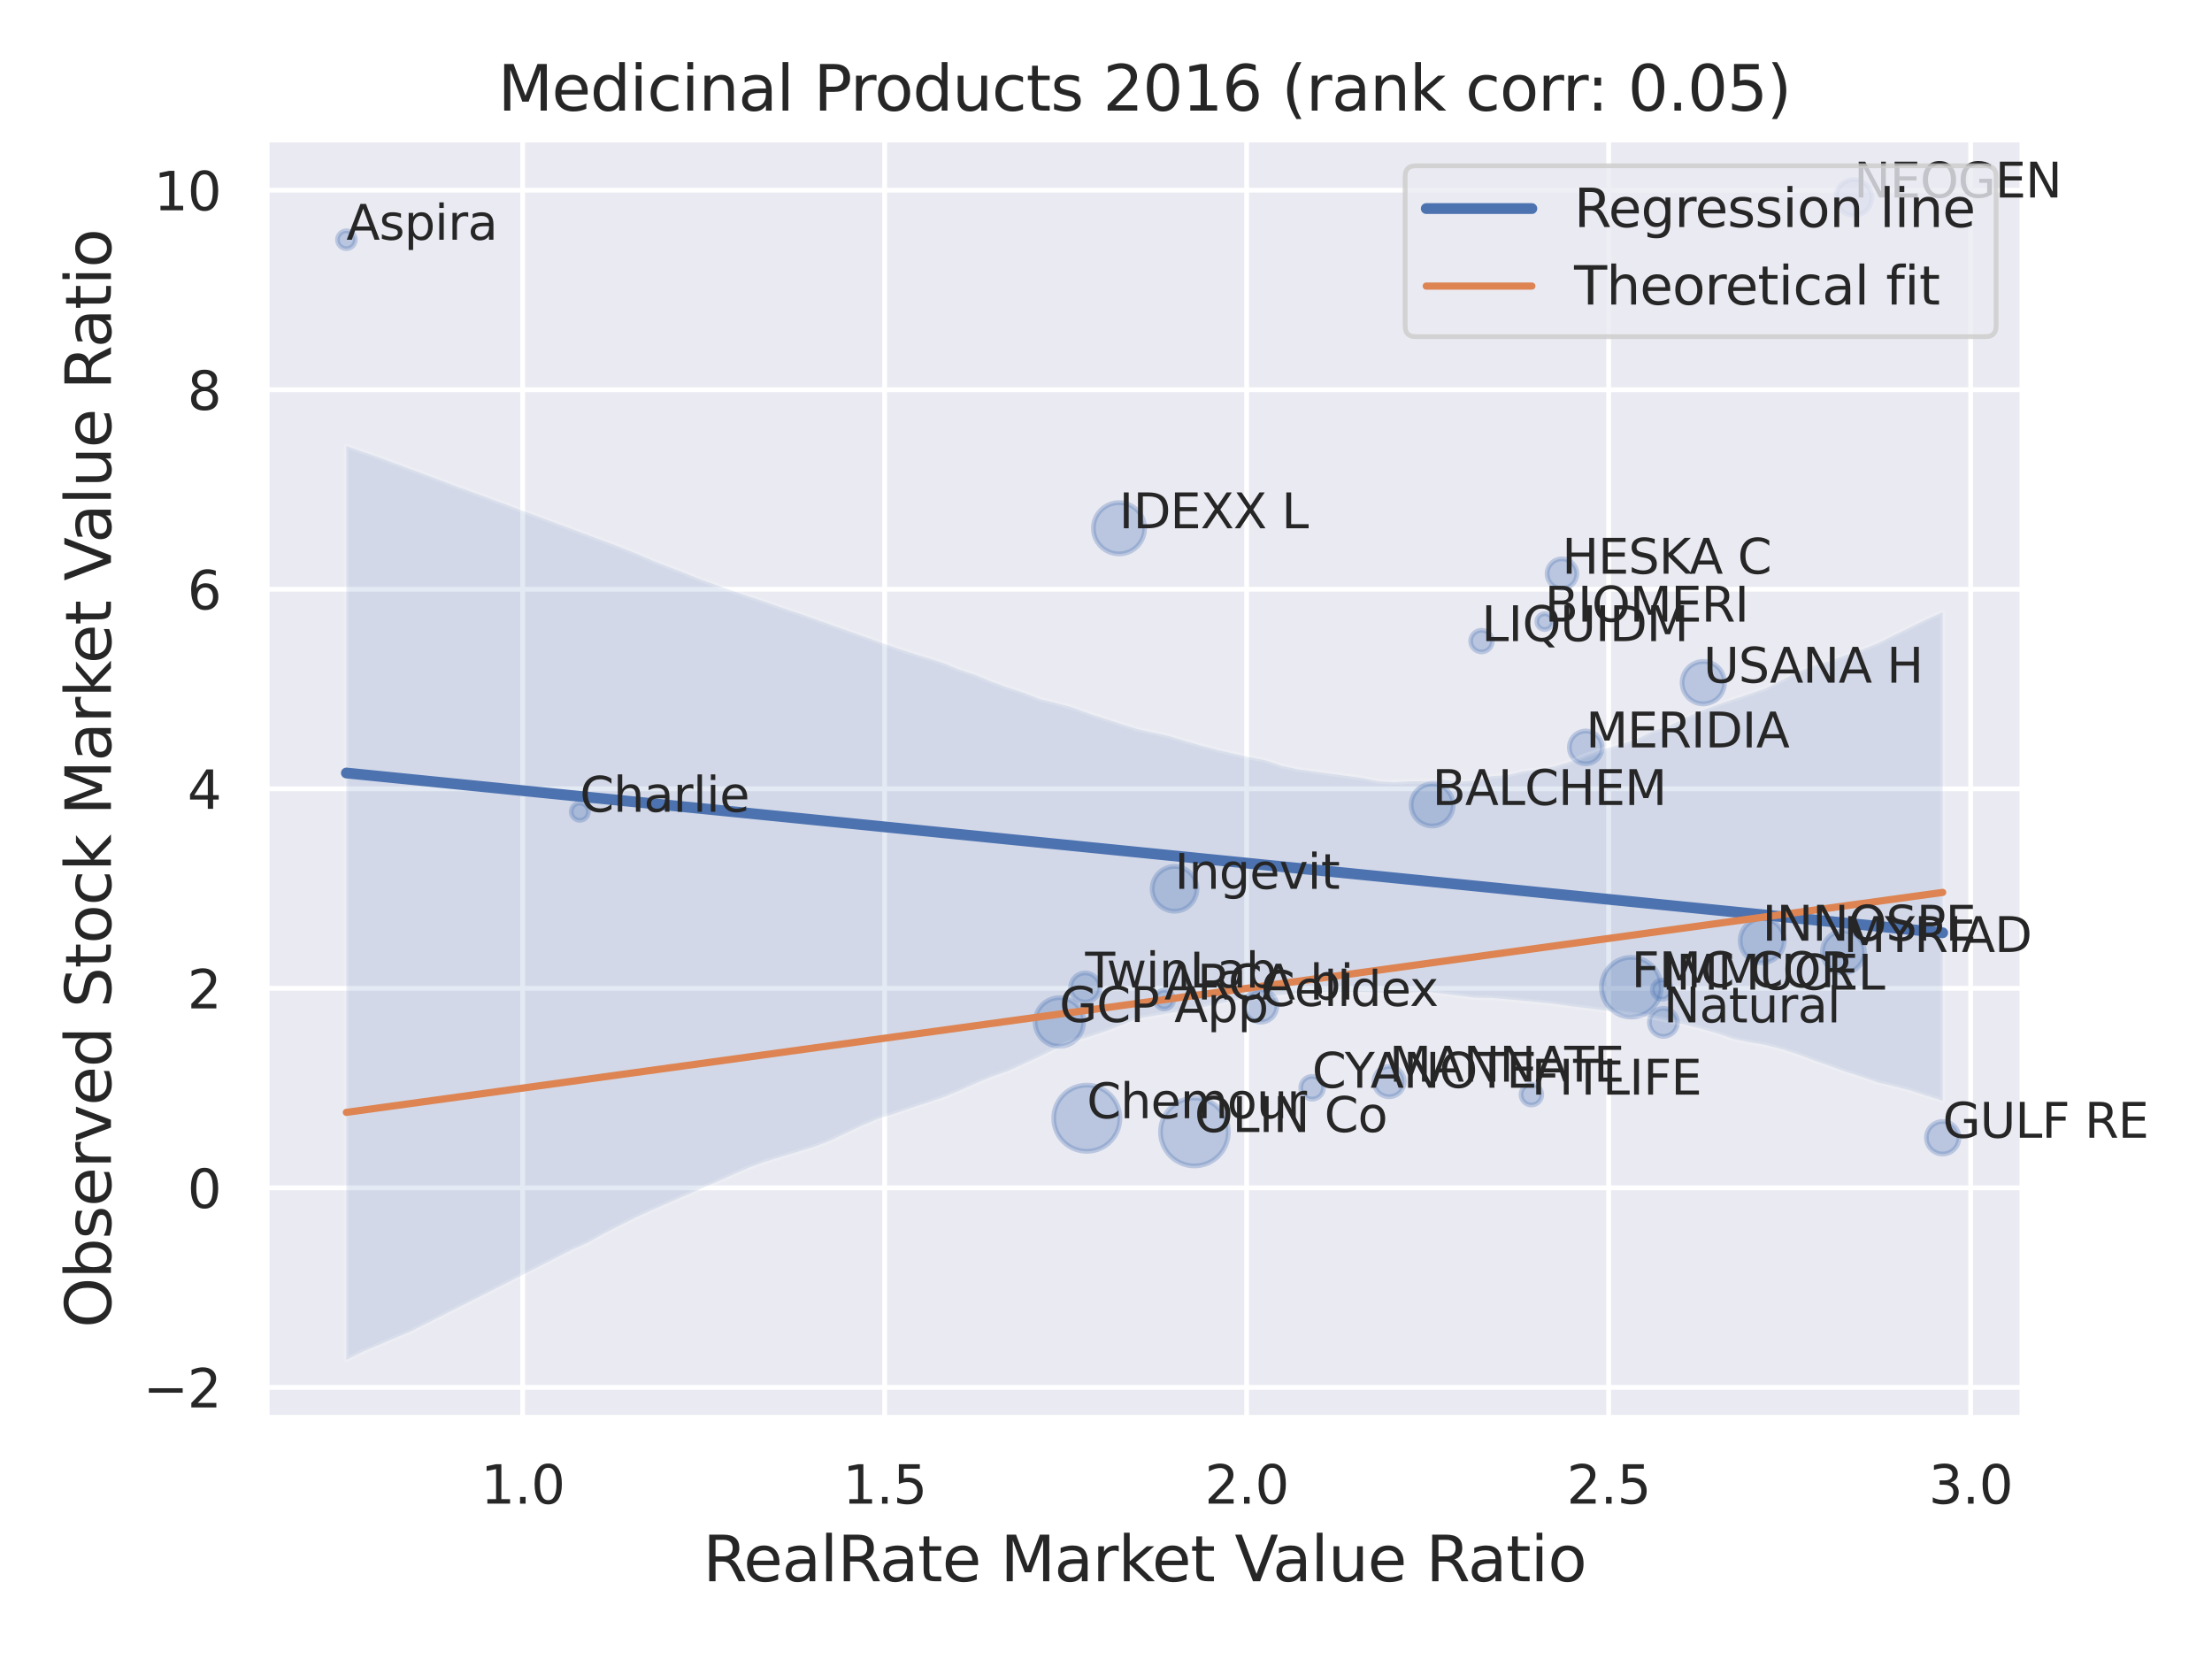
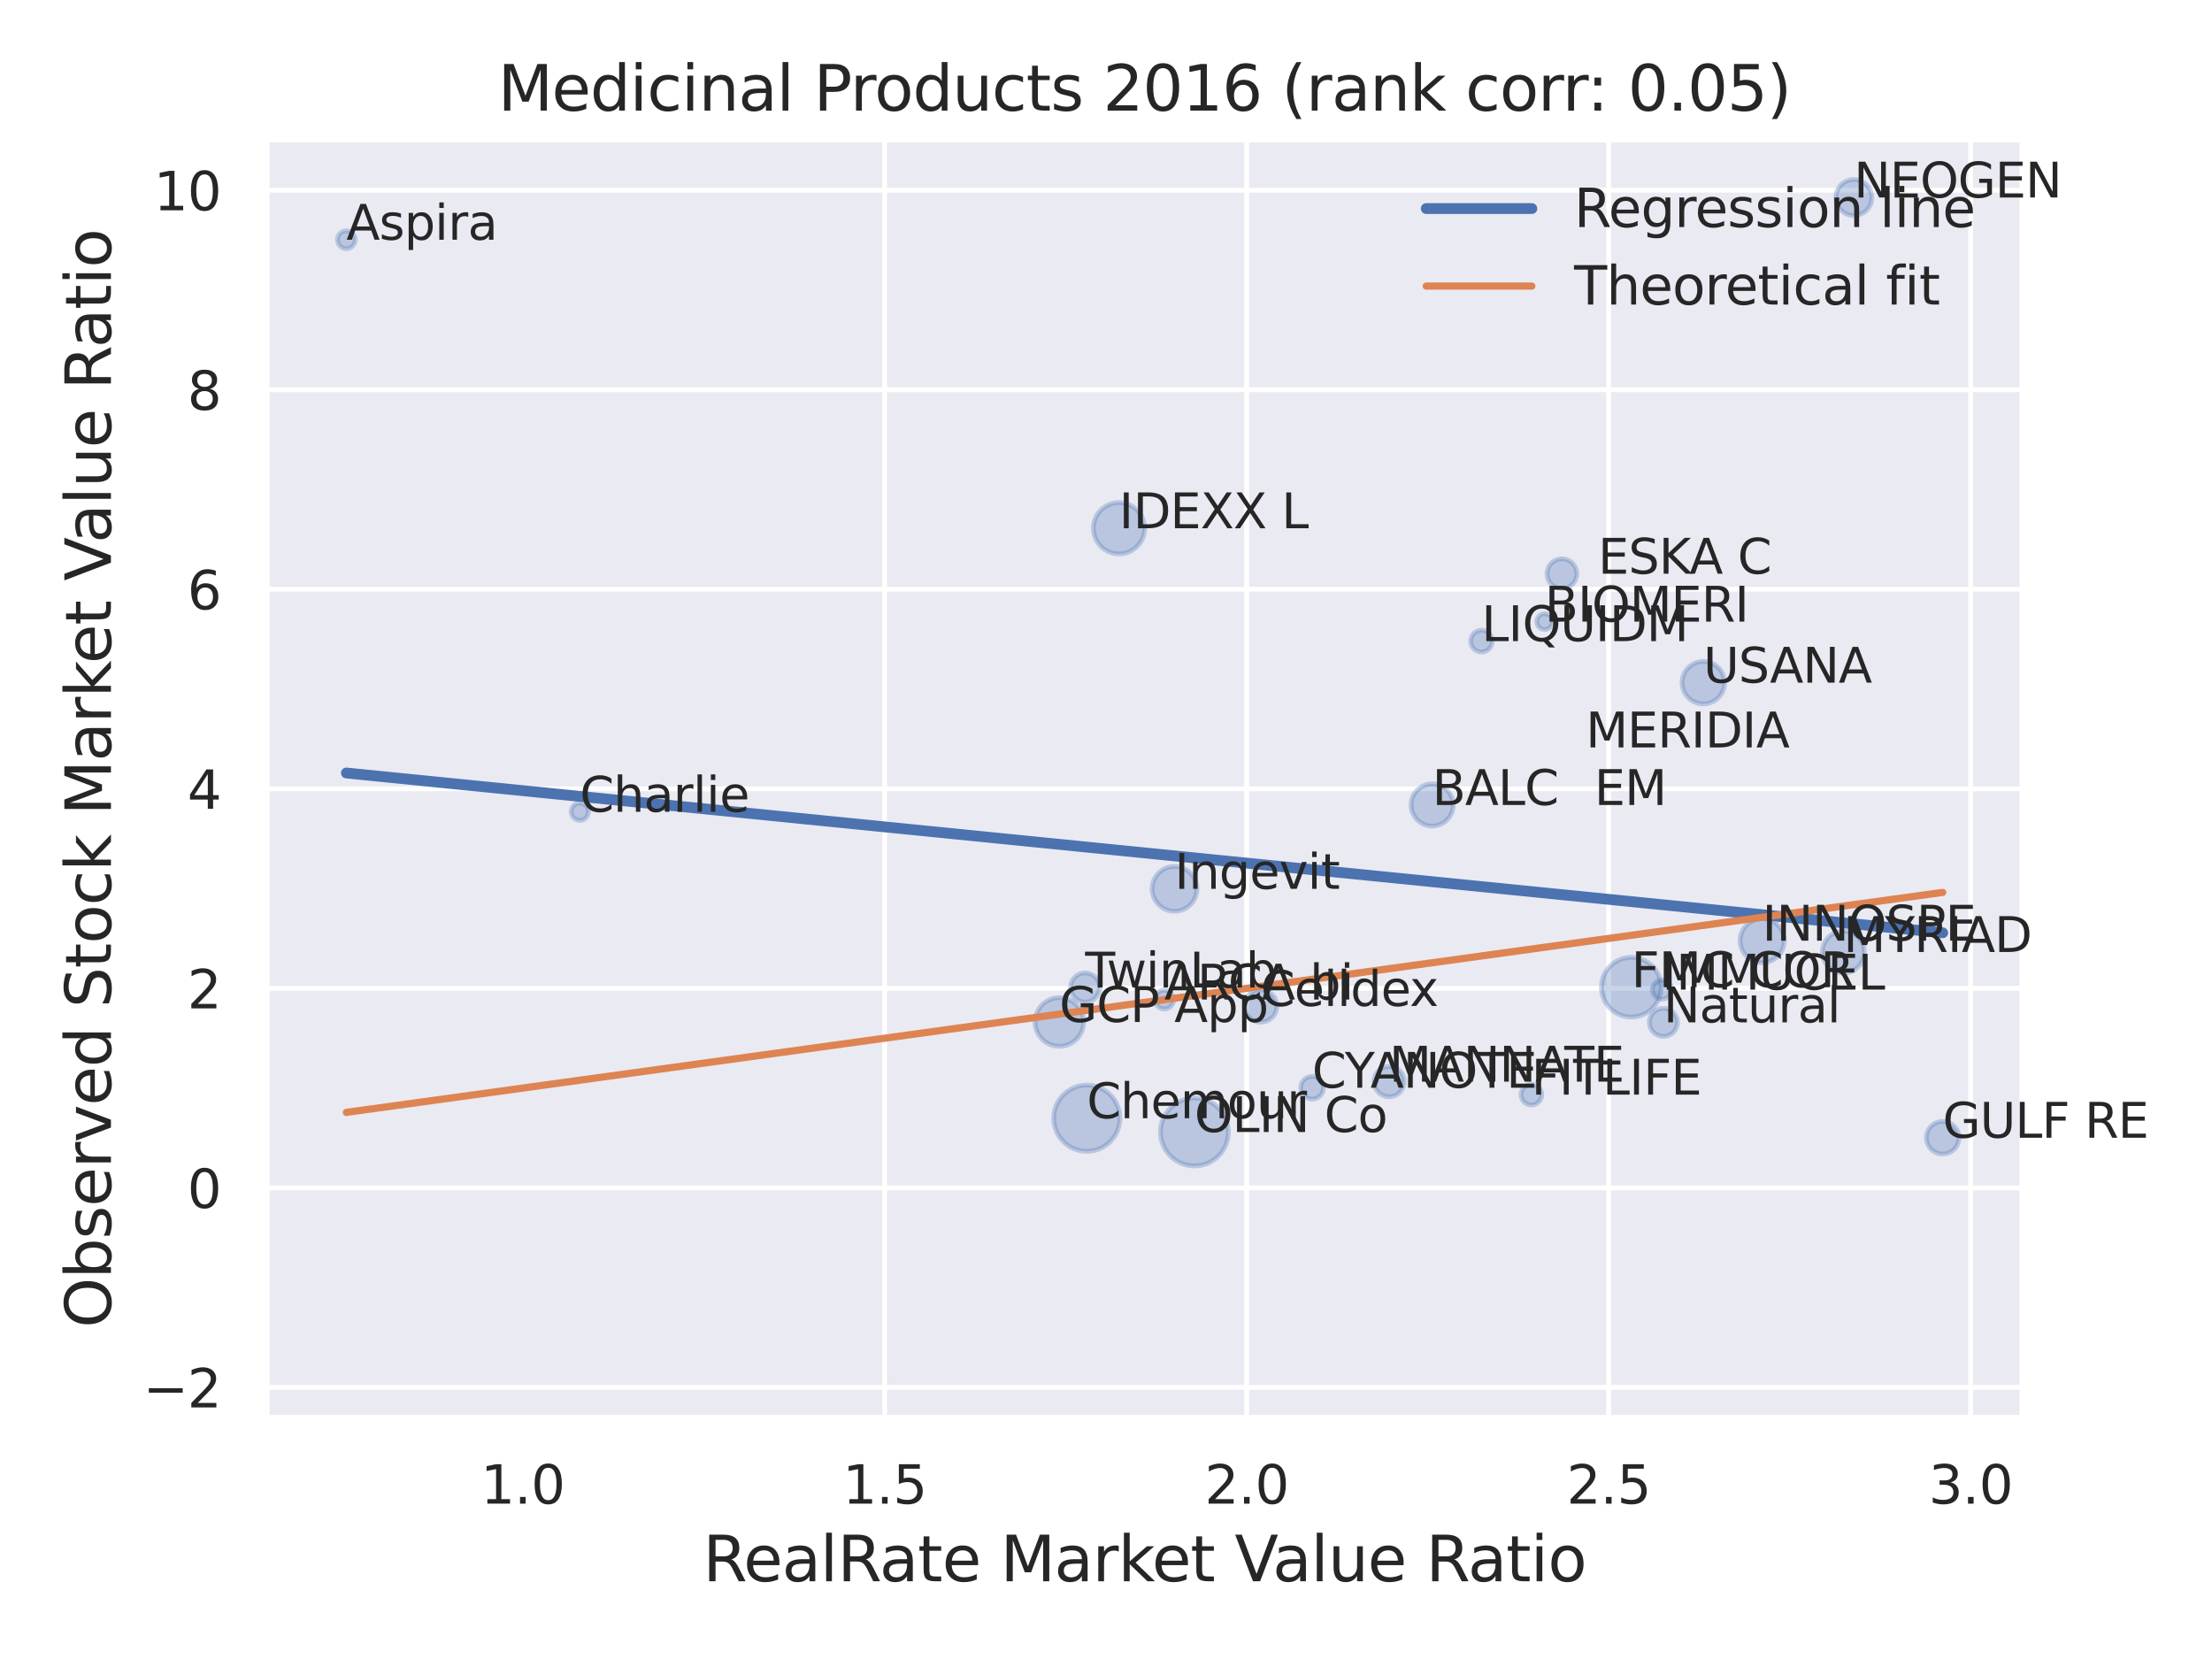
<svg xmlns="http://www.w3.org/2000/svg" xmlns:xlink="http://www.w3.org/1999/xlink" width="460.8pt" height="345.6pt" viewBox="0 0 460.8 345.6" version="1.1">
  <defs>
    <style type="text/css">*{stroke-linejoin: round; stroke-linecap: butt}</style>
  </defs>
  <g id="figure_1">
    <g id="patch_1">
      <path d="M 0 345.6  L 460.8 345.6  L 460.8 0  L 0 0  z " style="fill: #ffffff" />
    </g>
    <g id="axes_1">
      <g id="patch_2">
        <path d="M 55.53 295.38  L 421.323 295.38  L 421.323 29.04  L 55.53 29.04  z " style="fill: #eaeaf2" />
      </g>
      <g id="matplotlib.axis_1">
        <g id="xtick_1">
          <g id="line2d_1">
-             <path d="M 108.877 295.38  L 108.877 29.04  " clip-path="url(#p0935801dd9)" style="fill: none; stroke: #ffffff; stroke-linecap: round" />
-           </g>
+             </g>
          <g id="text_1">
            <g style="fill: #262626" transform="translate(100.13 313.238) scale(0.11 -0.11)">
              <defs>
                <path id="DejaVuSans-31" d="M 794 531  L 1825 531  L 1825 4091  L 703 3866  L 703 4441  L 1819 4666  L 2450 4666  L 2450 531  L 3481 531  L 3481 0  L 794 0  L 794 531  z " transform="scale(0.016)" />
                <path id="DejaVuSans-2e" d="M 684 794  L 1344 794  L 1344 0  L 684 0  L 684 794  z " transform="scale(0.016)" />
                <path id="DejaVuSans-30" d="M 2034 4250  Q 1547 4250 1301 3770  Q 1056 3291 1056 2328  Q 1056 1369 1301 889  Q 1547 409 2034 409  Q 2525 409 2770 889  Q 3016 1369 3016 2328  Q 3016 3291 2770 3770  Q 2525 4250 2034 4250  z M 2034 4750  Q 2819 4750 3233 4129  Q 3647 3509 3647 2328  Q 3647 1150 3233 529  Q 2819 -91 2034 -91  Q 1250 -91 836 529  Q 422 1150 422 2328  Q 422 3509 836 4129  Q 1250 4750 2034 4750  z " transform="scale(0.016)" />
              </defs>
              <use xlink:href="#DejaVuSans-31" />
              <use xlink:href="#DejaVuSans-2e" x="63.623" />
              <use xlink:href="#DejaVuSans-30" x="95.41" />
            </g>
          </g>
        </g>
        <g id="xtick_2">
          <g id="line2d_2">
            <path d="M 184.288 295.38  L 184.288 29.04  " clip-path="url(#p0935801dd9)" style="fill: none; stroke: #ffffff; stroke-linecap: round" />
          </g>
          <g id="text_2">
            <g style="fill: #262626" transform="translate(175.541 313.238) scale(0.11 -0.11)">
              <defs>
                <path id="DejaVuSans-35" d="M 691 4666  L 3169 4666  L 3169 4134  L 1269 4134  L 1269 2991  Q 1406 3038 1543 3061  Q 1681 3084 1819 3084  Q 2600 3084 3056 2656  Q 3513 2228 3513 1497  Q 3513 744 3044 326  Q 2575 -91 1722 -91  Q 1428 -91 1123 -41  Q 819 9 494 109  L 494 744  Q 775 591 1075 516  Q 1375 441 1709 441  Q 2250 441 2565 725  Q 2881 1009 2881 1497  Q 2881 1984 2565 2268  Q 2250 2553 1709 2553  Q 1456 2553 1204 2497  Q 953 2441 691 2322  L 691 4666  z " transform="scale(0.016)" />
              </defs>
              <use xlink:href="#DejaVuSans-31" />
              <use xlink:href="#DejaVuSans-2e" x="63.623" />
              <use xlink:href="#DejaVuSans-35" x="95.41" />
            </g>
          </g>
        </g>
        <g id="xtick_3">
          <g id="line2d_3">
            <path d="M 259.698 295.38  L 259.698 29.04  " clip-path="url(#p0935801dd9)" style="fill: none; stroke: #ffffff; stroke-linecap: round" />
          </g>
          <g id="text_3">
            <g style="fill: #262626" transform="translate(250.952 313.238) scale(0.11 -0.11)">
              <defs>
                <path id="DejaVuSans-32" d="M 1228 531  L 3431 531  L 3431 0  L 469 0  L 469 531  Q 828 903 1448 1529  Q 2069 2156 2228 2338  Q 2531 2678 2651 2914  Q 2772 3150 2772 3378  Q 2772 3750 2511 3984  Q 2250 4219 1831 4219  Q 1534 4219 1204 4116  Q 875 4013 500 3803  L 500 4441  Q 881 4594 1212 4672  Q 1544 4750 1819 4750  Q 2544 4750 2975 4387  Q 3406 4025 3406 3419  Q 3406 3131 3298 2873  Q 3191 2616 2906 2266  Q 2828 2175 2409 1742  Q 1991 1309 1228 531  z " transform="scale(0.016)" />
              </defs>
              <use xlink:href="#DejaVuSans-32" />
              <use xlink:href="#DejaVuSans-2e" x="63.623" />
              <use xlink:href="#DejaVuSans-30" x="95.41" />
            </g>
          </g>
        </g>
        <g id="xtick_4">
          <g id="line2d_4">
            <path d="M 335.109 295.38  L 335.109 29.04  " clip-path="url(#p0935801dd9)" style="fill: none; stroke: #ffffff; stroke-linecap: round" />
          </g>
          <g id="text_4">
            <g style="fill: #262626" transform="translate(326.362 313.238) scale(0.11 -0.11)">
              <use xlink:href="#DejaVuSans-32" />
              <use xlink:href="#DejaVuSans-2e" x="63.623" />
              <use xlink:href="#DejaVuSans-35" x="95.41" />
            </g>
          </g>
        </g>
        <g id="xtick_5">
          <g id="line2d_5">
            <path d="M 410.52 295.38  L 410.52 29.04  " clip-path="url(#p0935801dd9)" style="fill: none; stroke: #ffffff; stroke-linecap: round" />
          </g>
          <g id="text_5">
            <g style="fill: #262626" transform="translate(401.773 313.238) scale(0.11 -0.11)">
              <defs>
                <path id="DejaVuSans-33" d="M 2597 2516  Q 3050 2419 3304 2112  Q 3559 1806 3559 1356  Q 3559 666 3084 287  Q 2609 -91 1734 -91  Q 1441 -91 1130 -33  Q 819 25 488 141  L 488 750  Q 750 597 1062 519  Q 1375 441 1716 441  Q 2309 441 2620 675  Q 2931 909 2931 1356  Q 2931 1769 2642 2001  Q 2353 2234 1838 2234  L 1294 2234  L 1294 2753  L 1863 2753  Q 2328 2753 2575 2939  Q 2822 3125 2822 3475  Q 2822 3834 2567 4026  Q 2313 4219 1838 4219  Q 1578 4219 1281 4162  Q 984 4106 628 3988  L 628 4550  Q 988 4650 1302 4700  Q 1616 4750 1894 4750  Q 2613 4750 3031 4423  Q 3450 4097 3450 3541  Q 3450 3153 3228 2886  Q 3006 2619 2597 2516  z " transform="scale(0.016)" />
              </defs>
              <use xlink:href="#DejaVuSans-33" />
              <use xlink:href="#DejaVuSans-2e" x="63.623" />
              <use xlink:href="#DejaVuSans-30" x="95.41" />
            </g>
          </g>
        </g>
        <g id="text_6">
          <g style="fill: #262626" transform="translate(146.44 329.404) scale(0.13 -0.13)">
            <defs>
              <path id="DejaVuSans-52" d="M 2841 2188  Q 3044 2119 3236 1894  Q 3428 1669 3622 1275  L 4263 0  L 3584 0  L 2988 1197  Q 2756 1666 2539 1819  Q 2322 1972 1947 1972  L 1259 1972  L 1259 0  L 628 0  L 628 4666  L 2053 4666  Q 2853 4666 3247 4331  Q 3641 3997 3641 3322  Q 3641 2881 3436 2590  Q 3231 2300 2841 2188  z M 1259 4147  L 1259 2491  L 2053 2491  Q 2509 2491 2742 2702  Q 2975 2913 2975 3322  Q 2975 3731 2742 3939  Q 2509 4147 2053 4147  L 1259 4147  z " transform="scale(0.016)" />
              <path id="DejaVuSans-65" d="M 3597 1894  L 3597 1613  L 953 1613  Q 991 1019 1311 708  Q 1631 397 2203 397  Q 2534 397 2845 478  Q 3156 559 3463 722  L 3463 178  Q 3153 47 2828 -22  Q 2503 -91 2169 -91  Q 1331 -91 842 396  Q 353 884 353 1716  Q 353 2575 817 3079  Q 1281 3584 2069 3584  Q 2775 3584 3186 3129  Q 3597 2675 3597 1894  z M 3022 2063  Q 3016 2534 2758 2815  Q 2500 3097 2075 3097  Q 1594 3097 1305 2825  Q 1016 2553 972 2059  L 3022 2063  z " transform="scale(0.016)" />
              <path id="DejaVuSans-61" d="M 2194 1759  Q 1497 1759 1228 1600  Q 959 1441 959 1056  Q 959 750 1161 570  Q 1363 391 1709 391  Q 2188 391 2477 730  Q 2766 1069 2766 1631  L 2766 1759  L 2194 1759  z M 3341 1997  L 3341 0  L 2766 0  L 2766 531  Q 2569 213 2275 61  Q 1981 -91 1556 -91  Q 1019 -91 701 211  Q 384 513 384 1019  Q 384 1609 779 1909  Q 1175 2209 1959 2209  L 2766 2209  L 2766 2266  Q 2766 2663 2505 2880  Q 2244 3097 1772 3097  Q 1472 3097 1187 3025  Q 903 2953 641 2809  L 641 3341  Q 956 3463 1253 3523  Q 1550 3584 1831 3584  Q 2591 3584 2966 3190  Q 3341 2797 3341 1997  z " transform="scale(0.016)" />
              <path id="DejaVuSans-6c" d="M 603 4863  L 1178 4863  L 1178 0  L 603 0  L 603 4863  z " transform="scale(0.016)" />
              <path id="DejaVuSans-74" d="M 1172 4494  L 1172 3500  L 2356 3500  L 2356 3053  L 1172 3053  L 1172 1153  Q 1172 725 1289 603  Q 1406 481 1766 481  L 2356 481  L 2356 0  L 1766 0  Q 1100 0 847 248  Q 594 497 594 1153  L 594 3053  L 172 3053  L 172 3500  L 594 3500  L 594 4494  L 1172 4494  z " transform="scale(0.016)" />
              <path id="DejaVuSans-20" transform="scale(0.016)" />
              <path id="DejaVuSans-4d" d="M 628 4666  L 1569 4666  L 2759 1491  L 3956 4666  L 4897 4666  L 4897 0  L 4281 0  L 4281 4097  L 3078 897  L 2444 897  L 1241 4097  L 1241 0  L 628 0  L 628 4666  z " transform="scale(0.016)" />
              <path id="DejaVuSans-72" d="M 2631 2963  Q 2534 3019 2420 3045  Q 2306 3072 2169 3072  Q 1681 3072 1420 2755  Q 1159 2438 1159 1844  L 1159 0  L 581 0  L 581 3500  L 1159 3500  L 1159 2956  Q 1341 3275 1631 3429  Q 1922 3584 2338 3584  Q 2397 3584 2469 3576  Q 2541 3569 2628 3553  L 2631 2963  z " transform="scale(0.016)" />
              <path id="DejaVuSans-6b" d="M 581 4863  L 1159 4863  L 1159 1991  L 2875 3500  L 3609 3500  L 1753 1863  L 3688 0  L 2938 0  L 1159 1709  L 1159 0  L 581 0  L 581 4863  z " transform="scale(0.016)" />
              <path id="DejaVuSans-56" d="M 1831 0  L 50 4666  L 709 4666  L 2188 738  L 3669 4666  L 4325 4666  L 2547 0  L 1831 0  z " transform="scale(0.016)" />
              <path id="DejaVuSans-75" d="M 544 1381  L 544 3500  L 1119 3500  L 1119 1403  Q 1119 906 1312 657  Q 1506 409 1894 409  Q 2359 409 2629 706  Q 2900 1003 2900 1516  L 2900 3500  L 3475 3500  L 3475 0  L 2900 0  L 2900 538  Q 2691 219 2414 64  Q 2138 -91 1772 -91  Q 1169 -91 856 284  Q 544 659 544 1381  z M 1991 3584  L 1991 3584  z " transform="scale(0.016)" />
              <path id="DejaVuSans-69" d="M 603 3500  L 1178 3500  L 1178 0  L 603 0  L 603 3500  z M 603 4863  L 1178 4863  L 1178 4134  L 603 4134  L 603 4863  z " transform="scale(0.016)" />
              <path id="DejaVuSans-6f" d="M 1959 3097  Q 1497 3097 1228 2736  Q 959 2375 959 1747  Q 959 1119 1226 758  Q 1494 397 1959 397  Q 2419 397 2687 759  Q 2956 1122 2956 1747  Q 2956 2369 2687 2733  Q 2419 3097 1959 3097  z M 1959 3584  Q 2709 3584 3137 3096  Q 3566 2609 3566 1747  Q 3566 888 3137 398  Q 2709 -91 1959 -91  Q 1206 -91 779 398  Q 353 888 353 1747  Q 353 2609 779 3096  Q 1206 3584 1959 3584  z " transform="scale(0.016)" />
            </defs>
            <use xlink:href="#DejaVuSans-52" />
            <use xlink:href="#DejaVuSans-65" x="64.982" />
            <use xlink:href="#DejaVuSans-61" x="126.506" />
            <use xlink:href="#DejaVuSans-6c" x="187.785" />
            <use xlink:href="#DejaVuSans-52" x="215.568" />
            <use xlink:href="#DejaVuSans-61" x="282.801" />
            <use xlink:href="#DejaVuSans-74" x="344.08" />
            <use xlink:href="#DejaVuSans-65" x="383.289" />
            <use xlink:href="#DejaVuSans-20" x="444.812" />
            <use xlink:href="#DejaVuSans-4d" x="476.6" />
            <use xlink:href="#DejaVuSans-61" x="562.879" />
            <use xlink:href="#DejaVuSans-72" x="624.158" />
            <use xlink:href="#DejaVuSans-6b" x="665.271" />
            <use xlink:href="#DejaVuSans-65" x="719.557" />
            <use xlink:href="#DejaVuSans-74" x="781.08" />
            <use xlink:href="#DejaVuSans-20" x="820.289" />
            <use xlink:href="#DejaVuSans-56" x="852.076" />
            <use xlink:href="#DejaVuSans-61" x="912.734" />
            <use xlink:href="#DejaVuSans-6c" x="974.014" />
            <use xlink:href="#DejaVuSans-75" x="1001.797" />
            <use xlink:href="#DejaVuSans-65" x="1065.176" />
            <use xlink:href="#DejaVuSans-20" x="1126.699" />
            <use xlink:href="#DejaVuSans-52" x="1158.486" />
            <use xlink:href="#DejaVuSans-61" x="1225.719" />
            <use xlink:href="#DejaVuSans-74" x="1286.998" />
            <use xlink:href="#DejaVuSans-69" x="1326.207" />
            <use xlink:href="#DejaVuSans-6f" x="1353.99" />
          </g>
        </g>
      </g>
      <g id="matplotlib.axis_2">
        <g id="ytick_1">
          <g id="line2d_6">
            <path d="M 55.53 289.014  L 421.323 289.014  " clip-path="url(#p0935801dd9)" style="fill: none; stroke: #ffffff; stroke-linecap: round" />
          </g>
          <g id="text_7">
            <g style="fill: #262626" transform="translate(29.814 293.193) scale(0.11 -0.11)">
              <defs>
                <path id="DejaVuSans-2212" d="M 678 2272  L 4684 2272  L 4684 1741  L 678 1741  L 678 2272  z " transform="scale(0.016)" />
              </defs>
              <use xlink:href="#DejaVuSans-2212" />
              <use xlink:href="#DejaVuSans-32" x="83.789" />
            </g>
          </g>
        </g>
        <g id="ytick_2">
          <g id="line2d_7">
            <path d="M 55.53 247.449  L 421.323 247.449  " clip-path="url(#p0935801dd9)" style="fill: none; stroke: #ffffff; stroke-linecap: round" />
          </g>
          <g id="text_8">
            <g style="fill: #262626" transform="translate(39.031 251.628) scale(0.11 -0.11)">
              <use xlink:href="#DejaVuSans-30" />
            </g>
          </g>
        </g>
        <g id="ytick_3">
          <g id="line2d_8">
            <path d="M 55.53 205.884  L 421.323 205.884  " clip-path="url(#p0935801dd9)" style="fill: none; stroke: #ffffff; stroke-linecap: round" />
          </g>
          <g id="text_9">
            <g style="fill: #262626" transform="translate(39.031 210.063) scale(0.11 -0.11)">
              <use xlink:href="#DejaVuSans-32" />
            </g>
          </g>
        </g>
        <g id="ytick_4">
          <g id="line2d_9">
            <path d="M 55.53 164.319  L 421.323 164.319  " clip-path="url(#p0935801dd9)" style="fill: none; stroke: #ffffff; stroke-linecap: round" />
          </g>
          <g id="text_10">
            <g style="fill: #262626" transform="translate(39.031 168.498) scale(0.11 -0.11)">
              <defs>
                <path id="DejaVuSans-34" d="M 2419 4116  L 825 1625  L 2419 1625  L 2419 4116  z M 2253 4666  L 3047 4666  L 3047 1625  L 3713 1625  L 3713 1100  L 3047 1100  L 3047 0  L 2419 0  L 2419 1100  L 313 1100  L 313 1709  L 2253 4666  z " transform="scale(0.016)" />
              </defs>
              <use xlink:href="#DejaVuSans-34" />
            </g>
          </g>
        </g>
        <g id="ytick_5">
          <g id="line2d_10">
            <path d="M 55.53 122.754  L 421.323 122.754  " clip-path="url(#p0935801dd9)" style="fill: none; stroke: #ffffff; stroke-linecap: round" />
          </g>
          <g id="text_11">
            <g style="fill: #262626" transform="translate(39.031 126.933) scale(0.11 -0.11)">
              <defs>
                <path id="DejaVuSans-36" d="M 2113 2584  Q 1688 2584 1439 2293  Q 1191 2003 1191 1497  Q 1191 994 1439 701  Q 1688 409 2113 409  Q 2538 409 2786 701  Q 3034 994 3034 1497  Q 3034 2003 2786 2293  Q 2538 2584 2113 2584  z M 3366 4563  L 3366 3988  Q 3128 4100 2886 4159  Q 2644 4219 2406 4219  Q 1781 4219 1451 3797  Q 1122 3375 1075 2522  Q 1259 2794 1537 2939  Q 1816 3084 2150 3084  Q 2853 3084 3261 2657  Q 3669 2231 3669 1497  Q 3669 778 3244 343  Q 2819 -91 2113 -91  Q 1303 -91 875 529  Q 447 1150 447 2328  Q 447 3434 972 4092  Q 1497 4750 2381 4750  Q 2619 4750 2861 4703  Q 3103 4656 3366 4563  z " transform="scale(0.016)" />
              </defs>
              <use xlink:href="#DejaVuSans-36" />
            </g>
          </g>
        </g>
        <g id="ytick_6">
          <g id="line2d_11">
            <path d="M 55.53 81.189  L 421.323 81.189  " clip-path="url(#p0935801dd9)" style="fill: none; stroke: #ffffff; stroke-linecap: round" />
          </g>
          <g id="text_12">
            <g style="fill: #262626" transform="translate(39.031 85.369) scale(0.11 -0.11)">
              <defs>
                <path id="DejaVuSans-38" d="M 2034 2216  Q 1584 2216 1326 1975  Q 1069 1734 1069 1313  Q 1069 891 1326 650  Q 1584 409 2034 409  Q 2484 409 2743 651  Q 3003 894 3003 1313  Q 3003 1734 2745 1975  Q 2488 2216 2034 2216  z M 1403 2484  Q 997 2584 770 2862  Q 544 3141 544 3541  Q 544 4100 942 4425  Q 1341 4750 2034 4750  Q 2731 4750 3128 4425  Q 3525 4100 3525 3541  Q 3525 3141 3298 2862  Q 3072 2584 2669 2484  Q 3125 2378 3379 2068  Q 3634 1759 3634 1313  Q 3634 634 3220 271  Q 2806 -91 2034 -91  Q 1263 -91 848 271  Q 434 634 434 1313  Q 434 1759 690 2068  Q 947 2378 1403 2484  z M 1172 3481  Q 1172 3119 1398 2916  Q 1625 2713 2034 2713  Q 2441 2713 2670 2916  Q 2900 3119 2900 3481  Q 2900 3844 2670 4047  Q 2441 4250 2034 4250  Q 1625 4250 1398 4047  Q 1172 3844 1172 3481  z " transform="scale(0.016)" />
              </defs>
              <use xlink:href="#DejaVuSans-38" />
            </g>
          </g>
        </g>
        <g id="ytick_7">
          <g id="line2d_12">
            <path d="M 55.53 39.624  L 421.323 39.624  " clip-path="url(#p0935801dd9)" style="fill: none; stroke: #ffffff; stroke-linecap: round" />
          </g>
          <g id="text_13">
            <g style="fill: #262626" transform="translate(32.032 43.804) scale(0.11 -0.11)">
              <use xlink:href="#DejaVuSans-31" />
              <use xlink:href="#DejaVuSans-30" x="63.623" />
            </g>
          </g>
        </g>
        <g id="text_14">
          <g style="fill: #262626" transform="translate(23.11 276.612) rotate(-90) scale(0.13 -0.13)">
            <defs>
              <path id="DejaVuSans-4f" d="M 2522 4238  Q 1834 4238 1429 3725  Q 1025 3213 1025 2328  Q 1025 1447 1429 934  Q 1834 422 2522 422  Q 3209 422 3611 934  Q 4013 1447 4013 2328  Q 4013 3213 3611 3725  Q 3209 4238 2522 4238  z M 2522 4750  Q 3503 4750 4090 4092  Q 4678 3434 4678 2328  Q 4678 1225 4090 567  Q 3503 -91 2522 -91  Q 1538 -91 948 565  Q 359 1222 359 2328  Q 359 3434 948 4092  Q 1538 4750 2522 4750  z " transform="scale(0.016)" />
              <path id="DejaVuSans-62" d="M 3116 1747  Q 3116 2381 2855 2742  Q 2594 3103 2138 3103  Q 1681 3103 1420 2742  Q 1159 2381 1159 1747  Q 1159 1113 1420 752  Q 1681 391 2138 391  Q 2594 391 2855 752  Q 3116 1113 3116 1747  z M 1159 2969  Q 1341 3281 1617 3432  Q 1894 3584 2278 3584  Q 2916 3584 3314 3078  Q 3713 2572 3713 1747  Q 3713 922 3314 415  Q 2916 -91 2278 -91  Q 1894 -91 1617 61  Q 1341 213 1159 525  L 1159 0  L 581 0  L 581 4863  L 1159 4863  L 1159 2969  z " transform="scale(0.016)" />
              <path id="DejaVuSans-73" d="M 2834 3397  L 2834 2853  Q 2591 2978 2328 3040  Q 2066 3103 1784 3103  Q 1356 3103 1142 2972  Q 928 2841 928 2578  Q 928 2378 1081 2264  Q 1234 2150 1697 2047  L 1894 2003  Q 2506 1872 2764 1633  Q 3022 1394 3022 966  Q 3022 478 2636 193  Q 2250 -91 1575 -91  Q 1294 -91 989 -36  Q 684 19 347 128  L 347 722  Q 666 556 975 473  Q 1284 391 1588 391  Q 1994 391 2212 530  Q 2431 669 2431 922  Q 2431 1156 2273 1281  Q 2116 1406 1581 1522  L 1381 1569  Q 847 1681 609 1914  Q 372 2147 372 2553  Q 372 3047 722 3315  Q 1072 3584 1716 3584  Q 2034 3584 2315 3537  Q 2597 3491 2834 3397  z " transform="scale(0.016)" />
              <path id="DejaVuSans-76" d="M 191 3500  L 800 3500  L 1894 563  L 2988 3500  L 3597 3500  L 2284 0  L 1503 0  L 191 3500  z " transform="scale(0.016)" />
              <path id="DejaVuSans-64" d="M 2906 2969  L 2906 4863  L 3481 4863  L 3481 0  L 2906 0  L 2906 525  Q 2725 213 2448 61  Q 2172 -91 1784 -91  Q 1150 -91 751 415  Q 353 922 353 1747  Q 353 2572 751 3078  Q 1150 3584 1784 3584  Q 2172 3584 2448 3432  Q 2725 3281 2906 2969  z M 947 1747  Q 947 1113 1208 752  Q 1469 391 1925 391  Q 2381 391 2643 752  Q 2906 1113 2906 1747  Q 2906 2381 2643 2742  Q 2381 3103 1925 3103  Q 1469 3103 1208 2742  Q 947 2381 947 1747  z " transform="scale(0.016)" />
              <path id="DejaVuSans-53" d="M 3425 4513  L 3425 3897  Q 3066 4069 2747 4153  Q 2428 4238 2131 4238  Q 1616 4238 1336 4038  Q 1056 3838 1056 3469  Q 1056 3159 1242 3001  Q 1428 2844 1947 2747  L 2328 2669  Q 3034 2534 3370 2195  Q 3706 1856 3706 1288  Q 3706 609 3251 259  Q 2797 -91 1919 -91  Q 1588 -91 1214 -16  Q 841 59 441 206  L 441 856  Q 825 641 1194 531  Q 1563 422 1919 422  Q 2459 422 2753 634  Q 3047 847 3047 1241  Q 3047 1584 2836 1778  Q 2625 1972 2144 2069  L 1759 2144  Q 1053 2284 737 2584  Q 422 2884 422 3419  Q 422 4038 858 4394  Q 1294 4750 2059 4750  Q 2388 4750 2728 4690  Q 3069 4631 3425 4513  z " transform="scale(0.016)" />
              <path id="DejaVuSans-63" d="M 3122 3366  L 3122 2828  Q 2878 2963 2633 3030  Q 2388 3097 2138 3097  Q 1578 3097 1268 2742  Q 959 2388 959 1747  Q 959 1106 1268 751  Q 1578 397 2138 397  Q 2388 397 2633 464  Q 2878 531 3122 666  L 3122 134  Q 2881 22 2623 -34  Q 2366 -91 2075 -91  Q 1284 -91 818 406  Q 353 903 353 1747  Q 353 2603 823 3093  Q 1294 3584 2113 3584  Q 2378 3584 2631 3529  Q 2884 3475 3122 3366  z " transform="scale(0.016)" />
            </defs>
            <use xlink:href="#DejaVuSans-4f" />
            <use xlink:href="#DejaVuSans-62" x="78.711" />
            <use xlink:href="#DejaVuSans-73" x="142.188" />
            <use xlink:href="#DejaVuSans-65" x="194.287" />
            <use xlink:href="#DejaVuSans-72" x="255.811" />
            <use xlink:href="#DejaVuSans-76" x="296.924" />
            <use xlink:href="#DejaVuSans-65" x="356.104" />
            <use xlink:href="#DejaVuSans-64" x="417.627" />
            <use xlink:href="#DejaVuSans-20" x="481.104" />
            <use xlink:href="#DejaVuSans-53" x="512.891" />
            <use xlink:href="#DejaVuSans-74" x="576.367" />
            <use xlink:href="#DejaVuSans-6f" x="615.576" />
            <use xlink:href="#DejaVuSans-63" x="676.758" />
            <use xlink:href="#DejaVuSans-6b" x="731.738" />
            <use xlink:href="#DejaVuSans-20" x="789.648" />
            <use xlink:href="#DejaVuSans-4d" x="821.436" />
            <use xlink:href="#DejaVuSans-61" x="907.715" />
            <use xlink:href="#DejaVuSans-72" x="968.994" />
            <use xlink:href="#DejaVuSans-6b" x="1010.107" />
            <use xlink:href="#DejaVuSans-65" x="1064.393" />
            <use xlink:href="#DejaVuSans-74" x="1125.916" />
            <use xlink:href="#DejaVuSans-20" x="1165.125" />
            <use xlink:href="#DejaVuSans-56" x="1196.912" />
            <use xlink:href="#DejaVuSans-61" x="1257.57" />
            <use xlink:href="#DejaVuSans-6c" x="1318.85" />
            <use xlink:href="#DejaVuSans-75" x="1346.633" />
            <use xlink:href="#DejaVuSans-65" x="1410.012" />
            <use xlink:href="#DejaVuSans-20" x="1471.535" />
            <use xlink:href="#DejaVuSans-52" x="1503.322" />
            <use xlink:href="#DejaVuSans-61" x="1570.555" />
            <use xlink:href="#DejaVuSans-74" x="1631.834" />
            <use xlink:href="#DejaVuSans-69" x="1671.043" />
            <use xlink:href="#DejaVuSans-6f" x="1698.826" />
          </g>
        </g>
      </g>
      <g id="PathCollection_1">
        <path d="M 298.35 172.076  C 299.513 172.076 300.628 171.614 301.451 170.792  C 302.273 169.97 302.735 168.854 302.735 167.691  C 302.735 166.528 302.273 165.413 301.451 164.591  C 300.628 163.768 299.513 163.306 298.35 163.306  C 297.187 163.306 296.072 163.768 295.249 164.591  C 294.427 165.413 293.965 166.528 293.965 167.691  C 293.965 168.854 294.427 169.97 295.249 170.792  C 296.072 171.614 297.187 172.076 298.35 172.076  z " clip-path="url(#p0935801dd9)" style="fill: #4c72b0; fill-opacity: 0.3; stroke: #4c72b0; stroke-opacity: 0.3" />
        <path d="M 339.832 211.87  C 341.482 211.87 343.064 211.214 344.23 210.048  C 345.397 208.881 346.052 207.299 346.052 205.649  C 346.052 203.999 345.397 202.417 344.23 201.251  C 343.064 200.084 341.482 199.429 339.832 199.429  C 338.182 199.429 336.6 200.084 335.433 201.251  C 334.267 202.417 333.611 203.999 333.611 205.649  C 333.611 207.299 334.267 208.881 335.433 210.048  C 336.6 211.214 338.182 211.87 339.832 211.87  z " clip-path="url(#p0935801dd9)" style="fill: #4c72b0; fill-opacity: 0.3; stroke: #4c72b0; stroke-opacity: 0.3" />
        <path d="M 321.788 131.137  C 322.225 131.137 322.643 130.964 322.952 130.655  C 323.261 130.347 323.434 129.928 323.434 129.492  C 323.434 129.055 323.261 128.637 322.952 128.328  C 322.643 128.02 322.225 127.846 321.788 127.846  C 321.352 127.846 320.933 128.02 320.625 128.328  C 320.316 128.637 320.143 129.055 320.143 129.492  C 320.143 129.928 320.316 130.347 320.625 130.655  C 320.933 130.964 321.352 131.137 321.788 131.137  z " clip-path="url(#p0935801dd9)" style="fill: #4c72b0; fill-opacity: 0.3; stroke: #4c72b0; stroke-opacity: 0.3" />
        <path d="M 248.823 242.884  C 250.698 242.884 252.497 242.139 253.823 240.813  C 255.149 239.487 255.894 237.689 255.894 235.813  C 255.894 233.938 255.149 232.139 253.823 230.813  C 252.497 229.487 250.698 228.742 248.823 228.742  C 246.948 228.742 245.149 229.487 243.823 230.813  C 242.497 232.139 241.752 233.938 241.752 235.813  C 241.752 237.689 242.497 239.487 243.823 240.813  C 245.149 242.139 246.948 242.884 248.823 242.884  z " clip-path="url(#p0935801dd9)" style="fill: #4c72b0; fill-opacity: 0.3; stroke: #4c72b0; stroke-opacity: 0.3" />
        <path d="M 386.194 44.894  C 387.188 44.894 388.141 44.499 388.844 43.796  C 389.546 43.093 389.941 42.14 389.941 41.146  C 389.941 40.153 389.546 39.199 388.844 38.497  C 388.141 37.794 387.188 37.399 386.194 37.399  C 385.2 37.399 384.247 37.794 383.544 38.497  C 382.842 39.199 382.447 40.153 382.447 41.146  C 382.447 42.14 382.842 43.093 383.544 43.796  C 384.247 44.499 385.2 44.894 386.194 44.894  z " clip-path="url(#p0935801dd9)" style="fill: #4c72b0; fill-opacity: 0.3; stroke: #4c72b0; stroke-opacity: 0.3" />
        <path d="M 262.635 212.933  C 263.529 212.933 264.386 212.578 265.019 211.946  C 265.651 211.314 266.006 210.456 266.006 209.562  C 266.006 208.668 265.651 207.81 265.019 207.178  C 264.386 206.546 263.529 206.191 262.635 206.191  C 261.741 206.191 260.883 206.546 260.251 207.178  C 259.619 207.81 259.264 208.668 259.264 209.562  C 259.264 210.456 259.619 211.314 260.251 211.946  C 260.883 212.578 261.741 212.933 262.635 212.933  z " clip-path="url(#p0935801dd9)" style="fill: #4c72b0; fill-opacity: 0.3; stroke: #4c72b0; stroke-opacity: 0.3" />
        <path d="M 273.337 228.966  C 273.966 228.966 274.57 228.716 275.015 228.271  C 275.459 227.827 275.709 227.223 275.709 226.594  C 275.709 225.965 275.459 225.362 275.015 224.917  C 274.57 224.472 273.966 224.222 273.337 224.222  C 272.708 224.222 272.105 224.472 271.66 224.917  C 271.215 225.362 270.965 225.965 270.965 226.594  C 270.965 227.223 271.215 227.827 271.66 228.271  C 272.105 228.716 272.708 228.966 273.337 228.966  z " clip-path="url(#p0935801dd9)" style="fill: #4c72b0; fill-opacity: 0.3; stroke: #4c72b0; stroke-opacity: 0.3" />
        <path d="M 346.523 215.895  C 347.296 215.895 348.038 215.588 348.585 215.041  C 349.132 214.494 349.44 213.752 349.44 212.978  C 349.44 212.205 349.132 211.463 348.585 210.916  C 348.038 210.369 347.296 210.062 346.523 210.062  C 345.749 210.062 345.007 210.369 344.461 210.916  C 343.914 211.463 343.606 212.205 343.606 212.978  C 343.606 213.752 343.914 214.494 344.461 215.041  C 345.007 215.588 345.749 215.895 346.523 215.895  z " clip-path="url(#p0935801dd9)" style="fill: #4c72b0; fill-opacity: 0.3; stroke: #4c72b0; stroke-opacity: 0.3" />
-         <path d="M 330.347 159.12  C 331.254 159.12 332.123 158.76 332.765 158.118  C 333.406 157.477 333.766 156.607 333.766 155.701  C 333.766 154.794 333.406 153.924 332.765 153.283  C 332.123 152.641 331.254 152.281 330.347 152.281  C 329.44 152.281 328.57 152.641 327.929 153.283  C 327.288 153.924 326.927 154.794 326.927 155.701  C 326.927 156.607 327.288 157.477 327.929 158.118  C 328.57 158.76 329.44 159.12 330.347 159.12  z " clip-path="url(#p0935801dd9)" style="fill: #4c72b0; fill-opacity: 0.3; stroke: #4c72b0; stroke-opacity: 0.3" />
        <path d="M 346.21 208.159  C 346.741 208.159 347.251 207.948 347.626 207.572  C 348.002 207.197 348.213 206.687 348.213 206.156  C 348.213 205.625 348.002 205.115 347.626 204.74  C 347.251 204.364 346.741 204.153 346.21 204.153  C 345.679 204.153 345.169 204.364 344.794 204.74  C 344.418 205.115 344.207 205.625 344.207 206.156  C 344.207 206.687 344.418 207.197 344.794 207.572  C 345.169 207.948 345.679 208.159 346.21 208.159  z " clip-path="url(#p0935801dd9)" style="fill: #4c72b0; fill-opacity: 0.3; stroke: #4c72b0; stroke-opacity: 0.3" />
        <path d="M 233.112 115.387  C 234.528 115.387 235.886 114.824 236.888 113.823  C 237.889 112.821 238.452 111.463 238.452 110.047  C 238.452 108.631 237.889 107.272 236.888 106.271  C 235.886 105.269 234.528 104.707 233.112 104.707  C 231.695 104.707 230.337 105.269 229.336 106.271  C 228.334 107.272 227.771 108.631 227.771 110.047  C 227.771 111.463 228.334 112.821 229.336 113.823  C 230.337 114.824 231.695 115.387 233.112 115.387  z " clip-path="url(#p0935801dd9)" style="fill: #4c72b0; fill-opacity: 0.3; stroke: #4c72b0; stroke-opacity: 0.3" />
        <path d="M 404.696 240.398  C 405.595 240.398 406.457 240.041 407.092 239.406  C 407.728 238.77 408.085 237.908 408.085 237.009  C 408.085 236.11 407.728 235.248 407.092 234.613  C 406.457 233.977 405.595 233.62 404.696 233.62  C 403.797 233.62 402.935 233.977 402.299 234.613  C 401.664 235.248 401.307 236.11 401.307 237.009  C 401.307 237.908 401.664 238.77 402.299 239.406  C 402.935 240.041 403.797 240.398 404.696 240.398  z " clip-path="url(#p0935801dd9)" style="fill: #4c72b0; fill-opacity: 0.3; stroke: #4c72b0; stroke-opacity: 0.3" />
        <path d="M 354.833 146.634  C 356.005 146.634 357.13 146.168 357.959 145.339  C 358.788 144.51 359.254 143.385 359.254 142.213  C 359.254 141.041 358.788 139.916 357.959 139.087  C 357.13 138.258 356.005 137.792 354.833 137.792  C 353.661 137.792 352.536 138.258 351.707 139.087  C 350.878 139.916 350.412 141.041 350.412 142.213  C 350.412 143.385 350.878 144.51 351.707 145.339  C 352.536 146.168 353.661 146.634 354.833 146.634  z " clip-path="url(#p0935801dd9)" style="fill: #4c72b0; fill-opacity: 0.3; stroke: #4c72b0; stroke-opacity: 0.3" />
        <path d="M 384.011 202.688  C 385.172 202.688 386.285 202.227 387.105 201.406  C 387.926 200.586 388.387 199.473 388.387 198.313  C 388.387 197.152 387.926 196.039 387.105 195.219  C 386.285 194.398 385.172 193.937 384.011 193.937  C 382.851 193.937 381.738 194.398 380.918 195.219  C 380.097 196.039 379.636 197.152 379.636 198.313  C 379.636 199.473 380.097 200.586 380.918 201.406  C 381.738 202.227 382.851 202.688 384.011 202.688  z " clip-path="url(#p0935801dd9)" style="fill: #4c72b0; fill-opacity: 0.3; stroke: #4c72b0; stroke-opacity: 0.3" />
        <path d="M 242.548 210.188  C 243.069 210.188 243.569 209.981 243.937 209.612  C 244.306 209.244 244.513 208.744 244.513 208.223  C 244.513 207.702 244.306 207.202 243.937 206.834  C 243.569 206.465 243.069 206.258 242.548 206.258  C 242.027 206.258 241.527 206.465 241.159 206.834  C 240.79 207.202 240.583 207.702 240.583 208.223  C 240.583 208.744 240.79 209.244 241.159 209.612  C 241.527 209.981 242.027 210.188 242.548 210.188  z " clip-path="url(#p0935801dd9)" style="fill: #4c72b0; fill-opacity: 0.3; stroke: #4c72b0; stroke-opacity: 0.3" />
        <path d="M 72.157 51.793  C 72.648 51.793 73.119 51.598 73.466 51.25  C 73.813 50.903 74.008 50.433 74.008 49.942  C 74.008 49.451 73.813 48.98 73.466 48.633  C 73.119 48.286 72.648 48.091 72.157 48.091  C 71.666 48.091 71.195 48.286 70.848 48.633  C 70.501 48.98 70.306 49.451 70.306 49.942  C 70.306 50.433 70.501 50.903 70.848 51.25  C 71.195 51.598 71.666 51.793 72.157 51.793  z " clip-path="url(#p0935801dd9)" style="fill: #4c72b0; fill-opacity: 0.3; stroke: #4c72b0; stroke-opacity: 0.3" />
        <path d="M 325.382 122.605  C 326.203 122.605 326.99 122.279 327.57 121.699  C 328.15 121.119 328.476 120.332 328.476 119.512  C 328.476 118.691 328.15 117.904 327.57 117.324  C 326.99 116.744 326.203 116.418 325.382 116.418  C 324.562 116.418 323.775 116.744 323.195 117.324  C 322.615 117.904 322.289 118.691 322.289 119.512  C 322.289 120.332 322.615 121.119 323.195 121.699  C 323.775 122.279 324.562 122.605 325.382 122.605  z " clip-path="url(#p0935801dd9)" style="fill: #4c72b0; fill-opacity: 0.3; stroke: #4c72b0; stroke-opacity: 0.3" />
        <path d="M 367.098 200.551  C 368.317 200.551 369.485 200.067 370.347 199.205  C 371.208 198.344 371.692 197.175 371.692 195.957  C 371.692 194.738 371.208 193.57 370.347 192.708  C 369.485 191.847 368.317 191.363 367.098 191.363  C 365.88 191.363 364.711 191.847 363.85 192.708  C 362.988 193.57 362.504 194.738 362.504 195.957  C 362.504 197.175 362.988 198.344 363.85 199.205  C 364.711 200.067 365.88 200.551 367.098 200.551  z " clip-path="url(#p0935801dd9)" style="fill: #4c72b0; fill-opacity: 0.3; stroke: #4c72b0; stroke-opacity: 0.3" />
        <path d="M 289.381 228.472  C 290.217 228.472 291.018 228.14 291.609 227.549  C 292.2 226.958 292.533 226.156 292.533 225.32  C 292.533 224.485 292.2 223.683 291.609 223.092  C 291.018 222.501 290.217 222.169 289.381 222.169  C 288.545 222.169 287.743 222.501 287.152 223.092  C 286.561 223.683 286.229 224.485 286.229 225.32  C 286.229 226.156 286.561 226.958 287.152 227.549  C 287.743 228.14 288.545 228.472 289.381 228.472  z " clip-path="url(#p0935801dd9)" style="fill: #4c72b0; fill-opacity: 0.3; stroke: #4c72b0; stroke-opacity: 0.3" />
        <path d="M 120.787 170.903  C 121.265 170.903 121.723 170.713 122.061 170.376  C 122.399 170.038 122.588 169.58 122.588 169.102  C 122.588 168.625 122.399 168.167 122.061 167.829  C 121.723 167.491 121.265 167.301 120.787 167.301  C 120.31 167.301 119.852 167.491 119.514 167.829  C 119.176 168.167 118.986 168.625 118.986 169.102  C 118.986 169.58 119.176 170.038 119.514 170.376  C 119.852 170.713 120.31 170.903 120.787 170.903  z " clip-path="url(#p0935801dd9)" style="fill: #4c72b0; fill-opacity: 0.3; stroke: #4c72b0; stroke-opacity: 0.3" />
        <path d="M 308.622 135.811  C 309.22 135.811 309.794 135.573 310.218 135.15  C 310.641 134.727 310.878 134.153 310.878 133.554  C 310.878 132.956 310.641 132.382 310.218 131.959  C 309.794 131.536 309.22 131.298 308.622 131.298  C 308.024 131.298 307.45 131.536 307.027 131.959  C 306.603 132.382 306.366 132.956 306.366 133.554  C 306.366 134.153 306.603 134.727 307.027 135.15  C 307.45 135.573 308.024 135.811 308.622 135.811  z " clip-path="url(#p0935801dd9)" style="fill: #4c72b0; fill-opacity: 0.3; stroke: #4c72b0; stroke-opacity: 0.3" />
        <path d="M 319.02 230.19  C 319.593 230.19 320.143 229.962 320.548 229.557  C 320.954 229.152 321.181 228.602 321.181 228.029  C 321.181 227.455 320.954 226.905 320.548 226.5  C 320.143 226.095 319.593 225.867 319.02 225.867  C 318.446 225.867 317.896 226.095 317.491 226.5  C 317.086 226.905 316.858 227.455 316.858 228.029  C 316.858 228.602 317.086 229.152 317.491 229.557  C 317.896 229.962 318.446 230.19 319.02 230.19  z " clip-path="url(#p0935801dd9)" style="fill: #4c72b0; fill-opacity: 0.3; stroke: #4c72b0; stroke-opacity: 0.3" />
        <path d="M 226.06 208.745  C 226.863 208.745 227.634 208.426 228.202 207.857  C 228.771 207.289 229.09 206.518 229.09 205.715  C 229.09 204.911 228.771 204.141 228.202 203.573  C 227.634 203.004 226.863 202.685 226.06 202.685  C 225.256 202.685 224.486 203.004 223.918 203.573  C 223.349 204.141 223.03 204.911 223.03 205.715  C 223.03 206.518 223.349 207.289 223.918 207.857  C 224.486 208.426 225.256 208.745 226.06 208.745  z " clip-path="url(#p0935801dd9)" style="fill: #4c72b0; fill-opacity: 0.3; stroke: #4c72b0; stroke-opacity: 0.3" />
        <path d="M 226.404 239.842  C 228.234 239.842 229.988 239.115 231.282 237.822  C 232.576 236.528 233.303 234.773 233.303 232.944  C 233.303 231.115 232.576 229.36 231.282 228.066  C 229.988 226.773 228.234 226.046 226.404 226.046  C 224.575 226.046 222.82 226.773 221.526 228.066  C 220.233 229.36 219.506 231.115 219.506 232.944  C 219.506 234.773 220.233 236.528 221.526 237.822  C 222.82 239.115 224.575 239.842 226.404 239.842  z " clip-path="url(#p0935801dd9)" style="fill: #4c72b0; fill-opacity: 0.3; stroke: #4c72b0; stroke-opacity: 0.3" />
        <path d="M 220.684 217.959  C 222.026 217.959 223.314 217.426 224.263 216.477  C 225.212 215.528 225.746 214.24 225.746 212.898  C 225.746 211.555 225.212 210.268 224.263 209.319  C 223.314 208.37 222.026 207.836 220.684 207.836  C 219.342 207.836 218.054 208.37 217.105 209.319  C 216.156 210.268 215.622 211.555 215.622 212.898  C 215.622 214.24 216.156 215.528 217.105 216.477  C 218.054 217.426 219.342 217.959 220.684 217.959  z " clip-path="url(#p0935801dd9)" style="fill: #4c72b0; fill-opacity: 0.3; stroke: #4c72b0; stroke-opacity: 0.3" />
        <path d="M 244.683 189.829  C 245.921 189.829 247.109 189.337 247.984 188.461  C 248.86 187.586 249.352 186.398 249.352 185.16  C 249.352 183.922 248.86 182.734 247.984 181.858  C 247.109 180.983 245.921 180.491 244.683 180.491  C 243.445 180.491 242.257 180.983 241.381 181.858  C 240.506 182.734 240.014 183.922 240.014 185.16  C 240.014 186.398 240.506 187.586 241.381 188.461  C 242.257 189.337 243.445 189.829 244.683 189.829  z " clip-path="url(#p0935801dd9)" style="fill: #4c72b0; fill-opacity: 0.3; stroke: #4c72b0; stroke-opacity: 0.3" />
      </g>
      <g id="PolyCollection_1">
        <defs>
-           <path id="m992c30ea86" d="M 72.157 -252.67  L 72.157 -62.326  L 75.516 -64.002  L 78.875 -65.423  L 82.234 -66.843  L 85.593 -68.264  L 88.952 -69.947  L 92.311 -71.643  L 95.67 -73.34  L 99.029 -75.036  L 102.388 -76.733  L 105.747 -78.44  L 109.106 -80.149  L 112.465 -81.859  L 115.824 -83.568  L 119.183 -85.277  L 122.542 -86.773  L 125.901 -88.679  L 129.26 -90.371  L 132.619 -92.064  L 135.978 -93.592  L 139.337 -95.06  L 142.695 -96.528  L 146.054 -97.996  L 149.413 -99.466  L 152.772 -100.943  L 156.131 -102.419  L 159.49 -103.638  L 162.849 -104.66  L 166.208 -105.683  L 169.567 -106.706  L 172.926 -107.983  L 176.285 -109.575  L 179.644 -111.168  L 183.003 -112.58  L 186.362 -113.625  L 189.721 -114.792  L 193.08 -115.876  L 196.439 -116.998  L 199.798 -118.379  L 203.157 -119.877  L 206.516 -121.277  L 209.875 -122.45  L 213.234 -123.95  L 216.593 -125.517  L 219.952 -127.152  L 223.311 -128.636  L 226.67 -129.556  L 230.029 -130.658  L 233.388 -131.958  L 236.747 -133.365  L 240.106 -133.952  L 243.465 -134.531  L 246.824 -135.113  L 250.183 -135.713  L 253.542 -136.458  L 256.901 -137.169  L 260.26 -137.538  L 263.619 -138.012  L 266.978 -138.327  L 270.337 -138.802  L 273.696 -138.829  L 277.055 -139.079  L 280.414 -139.028  L 283.773 -138.973  L 287.132 -138.835  L 290.491 -138.8  L 293.85 -138.846  L 297.208 -139.021  L 300.567 -138.612  L 303.926 -138.21  L 307.285 -137.781  L 310.644 -137.728  L 314.003 -137.45  L 317.362 -137.128  L 320.721 -136.812  L 324.08 -136.449  L 327.439 -135.973  L 330.798 -135.579  L 334.157 -135.148  L 337.516 -134.611  L 340.875 -134.13  L 344.234 -133.646  L 347.593 -133  L 350.952 -132.155  L 354.311 -131.321  L 357.67 -130.346  L 361.029 -129.196  L 364.388 -128.499  L 367.747 -127.923  L 371.106 -127.082  L 374.465 -125.995  L 377.824 -124.726  L 381.183 -123.545  L 384.542 -122.326  L 387.901 -121.249  L 391.26 -120.093  L 394.619 -119.323  L 397.978 -118.436  L 401.337 -117.335  L 404.696 -116.303  L 404.696 -218.062  L 404.696 -218.062  L 401.337 -216.583  L 397.978 -214.932  L 394.619 -213.281  L 391.26 -211.63  L 387.901 -210.252  L 384.542 -209.129  L 381.183 -207.922  L 377.824 -206.905  L 374.465 -205.604  L 371.106 -203.881  L 367.747 -202.158  L 364.388 -201.015  L 361.029 -199.887  L 357.67 -198.76  L 354.311 -197.51  L 350.952 -195.928  L 347.593 -194.333  L 344.234 -193.24  L 340.875 -191.579  L 337.516 -190.477  L 334.157 -189.547  L 330.798 -188.39  L 327.439 -187.035  L 324.08 -185.996  L 320.721 -185.306  L 317.362 -184.937  L 314.003 -184.113  L 310.644 -183.899  L 307.285 -183.025  L 303.926 -182.724  L 300.567 -183.198  L 297.208 -182.852  L 293.85 -182.83  L 290.491 -182.635  L 287.132 -182.843  L 283.773 -183.528  L 280.414 -183.975  L 277.055 -184.418  L 273.696 -184.878  L 270.337 -185.331  L 266.978 -186.054  L 263.619 -187.208  L 260.26 -187.866  L 256.901 -188.598  L 253.542 -189.392  L 250.183 -190.278  L 246.824 -191.25  L 243.465 -192.269  L 240.106 -193.002  L 236.747 -193.747  L 233.388 -194.825  L 230.029 -195.906  L 226.67 -197.004  L 223.311 -198.26  L 219.952 -199.144  L 216.593 -199.974  L 213.234 -201.294  L 209.875 -202.383  L 206.516 -203.613  L 203.157 -205.008  L 199.798 -206.136  L 196.439 -207.498  L 193.08 -208.576  L 189.721 -209.593  L 186.362 -210.712  L 183.003 -211.909  L 179.644 -213.105  L 176.285 -214.302  L 172.926 -215.499  L 169.567 -216.696  L 166.208 -217.876  L 162.849 -219.001  L 159.49 -220.183  L 156.131 -221.303  L 152.772 -222.455  L 149.413 -223.606  L 146.054 -224.85  L 142.695 -226.197  L 139.337 -227.479  L 135.978 -228.795  L 132.619 -230.247  L 129.26 -231.595  L 125.901 -232.86  L 122.542 -234.11  L 119.183 -235.36  L 115.824 -236.61  L 112.465 -237.858  L 109.106 -239.103  L 105.747 -240.348  L 102.388 -241.593  L 99.029 -242.838  L 95.67 -244.046  L 92.311 -245.333  L 88.952 -246.582  L 85.593 -247.83  L 82.234 -249.076  L 78.875 -250.321  L 75.516 -251.496  L 72.157 -252.67  z " style="stroke: #ffffff; stroke-opacity: 0.15" />
-         </defs>
+           </defs>
        <g clip-path="url(#p0935801dd9)">
          <use xlink:href="#m992c30ea86" x="0" y="345.6" style="fill: #4c72b0; fill-opacity: 0.15; stroke: #ffffff; stroke-opacity: 0.15" />
        </g>
      </g>
      <g id="line2d_13">
        <path d="M 72.157 161.029  L 75.516 161.365  L 78.875 161.702  L 82.234 162.038  L 85.593 162.374  L 88.952 162.71  L 92.311 163.046  L 95.67 163.383  L 99.029 163.719  L 102.388 164.055  L 105.747 164.391  L 109.106 164.727  L 112.465 165.064  L 115.824 165.4  L 119.183 165.736  L 122.542 166.072  L 125.901 166.408  L 129.26 166.745  L 132.619 167.081  L 135.978 167.417  L 139.337 167.753  L 142.695 168.089  L 146.054 168.425  L 149.413 168.762  L 152.772 169.098  L 156.131 169.434  L 159.49 169.77  L 162.849 170.106  L 166.208 170.443  L 169.567 170.779  L 172.926 171.115  L 176.285 171.451  L 179.644 171.787  L 183.003 172.124  L 186.362 172.46  L 189.721 172.796  L 193.08 173.132  L 196.439 173.468  L 199.798 173.805  L 203.157 174.141  L 206.516 174.477  L 209.875 174.813  L 213.234 175.149  L 216.593 175.486  L 219.952 175.822  L 223.311 176.158  L 226.67 176.494  L 230.029 176.83  L 233.388 177.167  L 236.747 177.503  L 240.106 177.839  L 243.465 178.175  L 246.824 178.511  L 250.183 178.848  L 253.542 179.184  L 256.901 179.52  L 260.26 179.856  L 263.619 180.192  L 266.978 180.529  L 270.337 180.865  L 273.696 181.201  L 277.055 181.537  L 280.414 181.873  L 283.773 182.21  L 287.132 182.546  L 290.491 182.882  L 293.85 183.218  L 297.208 183.554  L 300.567 183.891  L 303.926 184.227  L 307.285 184.563  L 310.644 184.899  L 314.003 185.235  L 317.362 185.572  L 320.721 185.908  L 324.08 186.244  L 327.439 186.58  L 330.798 186.916  L 334.157 187.253  L 337.516 187.589  L 340.875 187.925  L 344.234 188.261  L 347.593 188.597  L 350.952 188.933  L 354.311 189.27  L 357.67 189.606  L 361.029 189.942  L 364.388 190.278  L 367.747 190.614  L 371.106 190.951  L 374.465 191.287  L 377.824 191.623  L 381.183 191.959  L 384.542 192.295  L 387.901 192.632  L 391.26 192.968  L 394.619 193.304  L 397.978 193.64  L 401.337 193.976  L 404.696 194.313  " clip-path="url(#p0935801dd9)" style="fill: none; stroke: #4c72b0; stroke-width: 2.25; stroke-linecap: round" />
      </g>
      <g id="line2d_14">
        <path d="M 298.35 200.558  L 339.832 194.842  L 321.788 197.328  L 248.823 207.383  L 386.194 188.454  L 262.635 205.48  L 273.337 204.005  L 346.523 193.92  L 330.347 196.149  L 346.21 193.963  L 233.112 209.548  L 404.696 185.904  L 354.833 192.775  L 384.011 188.754  L 242.548 208.247  L 72.157 231.726  L 325.382 196.833  L 367.098 191.085  L 289.381 201.794  L 120.787 225.025  L 308.622 199.143  L 319.02 197.71  L 226.06 210.519  L 226.404 210.472  L 220.684 211.26  L 244.683 207.953  " clip-path="url(#p0935801dd9)" style="fill: none; stroke: #dd8452; stroke-width: 1.5; stroke-linecap: round" />
      </g>
      <g id="patch_3">
        <path d="M 55.53 295.38  L 55.53 29.04  " style="fill: none; stroke: #ffffff; stroke-width: 1.25; stroke-linejoin: miter; stroke-linecap: square" />
      </g>
      <g id="patch_4">
        <path d="M 421.323 295.38  L 421.323 29.04  " style="fill: none; stroke: #ffffff; stroke-width: 1.25; stroke-linejoin: miter; stroke-linecap: square" />
      </g>
      <g id="patch_5">
        <path d="M 55.53 295.38  L 421.323 295.38  " style="fill: none; stroke: #ffffff; stroke-width: 1.25; stroke-linejoin: miter; stroke-linecap: square" />
      </g>
      <g id="patch_6">
        <path d="M 55.53 29.04  L 421.323 29.04  " style="fill: none; stroke: #ffffff; stroke-width: 1.25; stroke-linejoin: miter; stroke-linecap: square" />
      </g>
      <g id="text_15">
        <g style="fill: #262626" transform="translate(298.35 167.691) scale(0.1 -0.1)">
          <defs>
            <path id="DejaVuSans-42" d="M 1259 2228  L 1259 519  L 2272 519  Q 2781 519 3026 730  Q 3272 941 3272 1375  Q 3272 1813 3026 2020  Q 2781 2228 2272 2228  L 1259 2228  z M 1259 4147  L 1259 2741  L 2194 2741  Q 2656 2741 2882 2914  Q 3109 3088 3109 3444  Q 3109 3797 2882 3972  Q 2656 4147 2194 4147  L 1259 4147  z M 628 4666  L 2241 4666  Q 2963 4666 3353 4366  Q 3744 4066 3744 3513  Q 3744 3084 3544 2831  Q 3344 2578 2956 2516  Q 3422 2416 3680 2098  Q 3938 1781 3938 1306  Q 3938 681 3513 340  Q 3088 0 2303 0  L 628 0  L 628 4666  z " transform="scale(0.016)" />
            <path id="DejaVuSans-41" d="M 2188 4044  L 1331 1722  L 3047 1722  L 2188 4044  z M 1831 4666  L 2547 4666  L 4325 0  L 3669 0  L 3244 1197  L 1141 1197  L 716 0  L 50 0  L 1831 4666  z " transform="scale(0.016)" />
            <path id="DejaVuSans-4c" d="M 628 4666  L 1259 4666  L 1259 531  L 3531 531  L 3531 0  L 628 0  L 628 4666  z " transform="scale(0.016)" />
            <path id="DejaVuSans-43" d="M 4122 4306  L 4122 3641  Q 3803 3938 3442 4084  Q 3081 4231 2675 4231  Q 1875 4231 1450 3742  Q 1025 3253 1025 2328  Q 1025 1406 1450 917  Q 1875 428 2675 428  Q 3081 428 3442 575  Q 3803 722 4122 1019  L 4122 359  Q 3791 134 3420 21  Q 3050 -91 2638 -91  Q 1578 -91 968 557  Q 359 1206 359 2328  Q 359 3453 968 4101  Q 1578 4750 2638 4750  Q 3056 4750 3426 4639  Q 3797 4528 4122 4306  z " transform="scale(0.016)" />
-             <path id="DejaVuSans-48" d="M 628 4666  L 1259 4666  L 1259 2753  L 3553 2753  L 3553 4666  L 4184 4666  L 4184 0  L 3553 0  L 3553 2222  L 1259 2222  L 1259 0  L 628 0  L 628 4666  z " transform="scale(0.016)" />
            <path id="DejaVuSans-45" d="M 628 4666  L 3578 4666  L 3578 4134  L 1259 4134  L 1259 2753  L 3481 2753  L 3481 2222  L 1259 2222  L 1259 531  L 3634 531  L 3634 0  L 628 0  L 628 4666  z " transform="scale(0.016)" />
          </defs>
          <use xlink:href="#DejaVuSans-42" />
          <use xlink:href="#DejaVuSans-41" x="68.604" />
          <use xlink:href="#DejaVuSans-4c" x="137.012" />
          <use xlink:href="#DejaVuSans-43" x="192.725" />
          <use xlink:href="#DejaVuSans-48" x="262.549" />
          <use xlink:href="#DejaVuSans-45" x="337.744" />
          <use xlink:href="#DejaVuSans-4d" x="400.928" />
        </g>
      </g>
      <g id="text_16">
        <g style="fill: #262626" transform="translate(339.832 205.649) scale(0.1 -0.1)">
          <defs>
            <path id="DejaVuSans-46" d="M 628 4666  L 3309 4666  L 3309 4134  L 1259 4134  L 1259 2759  L 3109 2759  L 3109 2228  L 1259 2228  L 1259 0  L 628 0  L 628 4666  z " transform="scale(0.016)" />
          </defs>
          <use xlink:href="#DejaVuSans-46" />
          <use xlink:href="#DejaVuSans-4d" x="57.52" />
          <use xlink:href="#DejaVuSans-43" x="143.799" />
          <use xlink:href="#DejaVuSans-20" x="213.623" />
          <use xlink:href="#DejaVuSans-43" x="245.41" />
          <use xlink:href="#DejaVuSans-4f" x="315.234" />
          <use xlink:href="#DejaVuSans-52" x="393.945" />
        </g>
      </g>
      <g id="text_17">
        <g style="fill: #262626" transform="translate(321.788 129.492) scale(0.1 -0.1)">
          <defs>
            <path id="DejaVuSans-49" d="M 628 4666  L 1259 4666  L 1259 0  L 628 0  L 628 4666  z " transform="scale(0.016)" />
          </defs>
          <use xlink:href="#DejaVuSans-42" />
          <use xlink:href="#DejaVuSans-49" x="68.604" />
          <use xlink:href="#DejaVuSans-4f" x="98.096" />
          <use xlink:href="#DejaVuSans-4d" x="176.807" />
          <use xlink:href="#DejaVuSans-45" x="263.086" />
          <use xlink:href="#DejaVuSans-52" x="326.27" />
          <use xlink:href="#DejaVuSans-49" x="395.752" />
        </g>
      </g>
      <g id="text_18">
        <g style="fill: #262626" transform="translate(248.823 235.813) scale(0.1 -0.1)">
          <defs>
            <path id="DejaVuSans-4e" d="M 628 4666  L 1478 4666  L 3547 763  L 3547 4666  L 4159 4666  L 4159 0  L 3309 0  L 1241 3903  L 1241 0  L 628 0  L 628 4666  z " transform="scale(0.016)" />
          </defs>
          <use xlink:href="#DejaVuSans-4f" />
          <use xlink:href="#DejaVuSans-4c" x="78.711" />
          <use xlink:href="#DejaVuSans-49" x="134.424" />
          <use xlink:href="#DejaVuSans-4e" x="163.916" />
          <use xlink:href="#DejaVuSans-20" x="238.721" />
          <use xlink:href="#DejaVuSans-43" x="270.508" />
          <use xlink:href="#DejaVuSans-6f" x="340.332" />
        </g>
      </g>
      <g id="text_19">
        <g style="fill: #262626" transform="translate(386.194 41.146) scale(0.1 -0.1)">
          <defs>
            <path id="DejaVuSans-47" d="M 3809 666  L 3809 1919  L 2778 1919  L 2778 2438  L 4434 2438  L 4434 434  Q 4069 175 3628 42  Q 3188 -91 2688 -91  Q 1594 -91 976 548  Q 359 1188 359 2328  Q 359 3472 976 4111  Q 1594 4750 2688 4750  Q 3144 4750 3555 4637  Q 3966 4525 4313 4306  L 4313 3634  Q 3963 3931 3569 4081  Q 3175 4231 2741 4231  Q 1884 4231 1454 3753  Q 1025 3275 1025 2328  Q 1025 1384 1454 906  Q 1884 428 2741 428  Q 3075 428 3337 486  Q 3600 544 3809 666  z " transform="scale(0.016)" />
          </defs>
          <use xlink:href="#DejaVuSans-4e" />
          <use xlink:href="#DejaVuSans-45" x="74.805" />
          <use xlink:href="#DejaVuSans-4f" x="137.988" />
          <use xlink:href="#DejaVuSans-47" x="216.699" />
          <use xlink:href="#DejaVuSans-45" x="294.189" />
          <use xlink:href="#DejaVuSans-4e" x="357.373" />
          <use xlink:href="#DejaVuSans-20" x="432.178" />
        </g>
      </g>
      <g id="text_20">
        <g style="fill: #262626" transform="translate(262.635 209.562) scale(0.1 -0.1)">
          <defs>
            <path id="DejaVuSans-78" d="M 3513 3500  L 2247 1797  L 3578 0  L 2900 0  L 1881 1375  L 863 0  L 184 0  L 1544 1831  L 300 3500  L 978 3500  L 1906 2253  L 2834 3500  L 3513 3500  z " transform="scale(0.016)" />
          </defs>
          <use xlink:href="#DejaVuSans-43" />
          <use xlink:href="#DejaVuSans-65" x="69.824" />
          <use xlink:href="#DejaVuSans-6c" x="131.348" />
          <use xlink:href="#DejaVuSans-6c" x="159.131" />
          <use xlink:href="#DejaVuSans-64" x="186.914" />
          <use xlink:href="#DejaVuSans-65" x="250.391" />
          <use xlink:href="#DejaVuSans-78" x="310.164" />
        </g>
      </g>
      <g id="text_21">
        <g style="fill: #262626" transform="translate(273.337 226.594) scale(0.1 -0.1)">
          <defs>
            <path id="DejaVuSans-59" d="M -13 4666  L 666 4666  L 1959 2747  L 3244 4666  L 3922 4666  L 2272 2222  L 2272 0  L 1638 0  L 1638 2222  L -13 4666  z " transform="scale(0.016)" />
            <path id="DejaVuSans-54" d="M -19 4666  L 3928 4666  L 3928 4134  L 2272 4134  L 2272 0  L 1638 0  L 1638 4134  L -19 4134  L -19 4666  z " transform="scale(0.016)" />
          </defs>
          <use xlink:href="#DejaVuSans-43" />
          <use xlink:href="#DejaVuSans-59" x="68.074" />
          <use xlink:href="#DejaVuSans-41" x="121.408" />
          <use xlink:href="#DejaVuSans-4e" x="189.816" />
          <use xlink:href="#DejaVuSans-4f" x="264.621" />
          <use xlink:href="#DejaVuSans-54" x="343.332" />
          <use xlink:href="#DejaVuSans-45" x="404.416" />
        </g>
      </g>
      <g id="text_22">
        <g style="fill: #262626" transform="translate(346.523 212.978) scale(0.1 -0.1)">
          <use xlink:href="#DejaVuSans-4e" />
          <use xlink:href="#DejaVuSans-61" x="74.805" />
          <use xlink:href="#DejaVuSans-74" x="136.084" />
          <use xlink:href="#DejaVuSans-75" x="175.293" />
          <use xlink:href="#DejaVuSans-72" x="238.672" />
          <use xlink:href="#DejaVuSans-61" x="279.785" />
          <use xlink:href="#DejaVuSans-6c" x="341.064" />
        </g>
      </g>
      <g id="text_23">
        <g style="fill: #262626" transform="translate(330.347 155.701) scale(0.1 -0.1)">
          <defs>
            <path id="DejaVuSans-44" d="M 1259 4147  L 1259 519  L 2022 519  Q 2988 519 3436 956  Q 3884 1394 3884 2338  Q 3884 3275 3436 3711  Q 2988 4147 2022 4147  L 1259 4147  z M 628 4666  L 1925 4666  Q 3281 4666 3915 4102  Q 4550 3538 4550 2338  Q 4550 1131 3912 565  Q 3275 0 1925 0  L 628 0  L 628 4666  z " transform="scale(0.016)" />
          </defs>
          <use xlink:href="#DejaVuSans-4d" />
          <use xlink:href="#DejaVuSans-45" x="86.279" />
          <use xlink:href="#DejaVuSans-52" x="149.463" />
          <use xlink:href="#DejaVuSans-49" x="218.945" />
          <use xlink:href="#DejaVuSans-44" x="248.438" />
          <use xlink:href="#DejaVuSans-49" x="325.439" />
          <use xlink:href="#DejaVuSans-41" x="354.932" />
        </g>
      </g>
      <g id="text_24">
        <g style="fill: #262626" transform="translate(346.21 206.156) scale(0.1 -0.1)">
          <defs>
            <path id="DejaVuSans-55" d="M 556 4666  L 1191 4666  L 1191 1831  Q 1191 1081 1462 751  Q 1734 422 2344 422  Q 2950 422 3222 751  Q 3494 1081 3494 1831  L 3494 4666  L 4128 4666  L 4128 1753  Q 4128 841 3676 375  Q 3225 -91 2344 -91  Q 1459 -91 1007 375  Q 556 841 556 1753  L 556 4666  z " transform="scale(0.016)" />
          </defs>
          <use xlink:href="#DejaVuSans-49" />
          <use xlink:href="#DejaVuSans-4d" x="29.492" />
          <use xlink:href="#DejaVuSans-4d" x="115.771" />
          <use xlink:href="#DejaVuSans-55" x="202.051" />
          <use xlink:href="#DejaVuSans-43" x="275.244" />
          <use xlink:href="#DejaVuSans-45" x="345.068" />
          <use xlink:href="#DejaVuSans-4c" x="408.252" />
        </g>
      </g>
      <g id="text_25">
        <g style="fill: #262626" transform="translate(233.112 110.047) scale(0.1 -0.1)">
          <defs>
            <path id="DejaVuSans-58" d="M 403 4666  L 1081 4666  L 2241 2931  L 3406 4666  L 4084 4666  L 2584 2425  L 4184 0  L 3506 0  L 2194 1984  L 872 0  L 191 0  L 1856 2491  L 403 4666  z " transform="scale(0.016)" />
          </defs>
          <use xlink:href="#DejaVuSans-49" />
          <use xlink:href="#DejaVuSans-44" x="29.492" />
          <use xlink:href="#DejaVuSans-45" x="106.494" />
          <use xlink:href="#DejaVuSans-58" x="169.678" />
          <use xlink:href="#DejaVuSans-58" x="238.184" />
          <use xlink:href="#DejaVuSans-20" x="306.689" />
          <use xlink:href="#DejaVuSans-4c" x="338.477" />
        </g>
      </g>
      <g id="text_26">
        <g style="fill: #262626" transform="translate(404.696 237.009) scale(0.1 -0.1)">
          <use xlink:href="#DejaVuSans-47" />
          <use xlink:href="#DejaVuSans-55" x="77.49" />
          <use xlink:href="#DejaVuSans-4c" x="150.684" />
          <use xlink:href="#DejaVuSans-46" x="206.396" />
          <use xlink:href="#DejaVuSans-20" x="263.916" />
          <use xlink:href="#DejaVuSans-52" x="295.703" />
          <use xlink:href="#DejaVuSans-45" x="365.186" />
        </g>
      </g>
      <g id="text_27">
        <g style="fill: #262626" transform="translate(354.833 142.213) scale(0.1 -0.1)">
          <use xlink:href="#DejaVuSans-55" />
          <use xlink:href="#DejaVuSans-53" x="73.193" />
          <use xlink:href="#DejaVuSans-41" x="138.545" />
          <use xlink:href="#DejaVuSans-4e" x="206.953" />
          <use xlink:href="#DejaVuSans-41" x="281.758" />
          <use xlink:href="#DejaVuSans-20" x="350.166" />
          <use xlink:href="#DejaVuSans-48" x="381.953" />
        </g>
      </g>
      <g id="text_28">
        <g style="fill: #262626" transform="translate(384.011 198.313) scale(0.1 -0.1)">
          <use xlink:href="#DejaVuSans-4d" />
          <use xlink:href="#DejaVuSans-59" x="86.279" />
          <use xlink:href="#DejaVuSans-52" x="147.363" />
          <use xlink:href="#DejaVuSans-49" x="216.846" />
          <use xlink:href="#DejaVuSans-41" x="246.338" />
          <use xlink:href="#DejaVuSans-44" x="314.746" />
          <use xlink:href="#DejaVuSans-20" x="391.748" />
        </g>
      </g>
      <g id="text_29">
        <g style="fill: #262626" transform="translate(242.548 208.223) scale(0.1 -0.1)">
          <use xlink:href="#DejaVuSans-41" />
          <use xlink:href="#DejaVuSans-52" x="68.408" />
          <use xlink:href="#DejaVuSans-43" x="132.891" />
          <use xlink:href="#DejaVuSans-41" x="202.715" />
          <use xlink:href="#DejaVuSans-20" x="271.123" />
          <use xlink:href="#DejaVuSans-62" x="302.91" />
          <use xlink:href="#DejaVuSans-69" x="366.387" />
        </g>
      </g>
      <g id="text_30">
        <g style="fill: #262626" transform="translate(72.157 49.942) scale(0.1 -0.1)">
          <defs>
            <path id="DejaVuSans-70" d="M 1159 525  L 1159 -1331  L 581 -1331  L 581 3500  L 1159 3500  L 1159 2969  Q 1341 3281 1617 3432  Q 1894 3584 2278 3584  Q 2916 3584 3314 3078  Q 3713 2572 3713 1747  Q 3713 922 3314 415  Q 2916 -91 2278 -91  Q 1894 -91 1617 61  Q 1341 213 1159 525  z M 3116 1747  Q 3116 2381 2855 2742  Q 2594 3103 2138 3103  Q 1681 3103 1420 2742  Q 1159 2381 1159 1747  Q 1159 1113 1420 752  Q 1681 391 2138 391  Q 2594 391 2855 752  Q 3116 1113 3116 1747  z " transform="scale(0.016)" />
          </defs>
          <use xlink:href="#DejaVuSans-41" />
          <use xlink:href="#DejaVuSans-73" x="68.408" />
          <use xlink:href="#DejaVuSans-70" x="120.508" />
          <use xlink:href="#DejaVuSans-69" x="183.984" />
          <use xlink:href="#DejaVuSans-72" x="211.768" />
          <use xlink:href="#DejaVuSans-61" x="252.881" />
          <use xlink:href="#DejaVuSans-20" x="314.16" />
        </g>
      </g>
      <g id="text_31">
        <g style="fill: #262626" transform="translate(325.382 119.512) scale(0.1 -0.1)">
          <defs>
            <path id="DejaVuSans-4b" d="M 628 4666  L 1259 4666  L 1259 2694  L 3353 4666  L 4166 4666  L 1850 2491  L 4331 0  L 3500 0  L 1259 2247  L 1259 0  L 628 0  L 628 4666  z " transform="scale(0.016)" />
          </defs>
          <use xlink:href="#DejaVuSans-48" />
          <use xlink:href="#DejaVuSans-45" x="75.195" />
          <use xlink:href="#DejaVuSans-53" x="138.379" />
          <use xlink:href="#DejaVuSans-4b" x="201.855" />
          <use xlink:href="#DejaVuSans-41" x="265.682" />
          <use xlink:href="#DejaVuSans-20" x="334.09" />
          <use xlink:href="#DejaVuSans-43" x="365.877" />
        </g>
      </g>
      <g id="text_32">
        <g style="fill: #262626" transform="translate(367.098 195.957) scale(0.1 -0.1)">
          <defs>
            <path id="DejaVuSans-50" d="M 1259 4147  L 1259 2394  L 2053 2394  Q 2494 2394 2734 2622  Q 2975 2850 2975 3272  Q 2975 3691 2734 3919  Q 2494 4147 2053 4147  L 1259 4147  z M 628 4666  L 2053 4666  Q 2838 4666 3239 4311  Q 3641 3956 3641 3272  Q 3641 2581 3239 2228  Q 2838 1875 2053 1875  L 1259 1875  L 1259 0  L 628 0  L 628 4666  z " transform="scale(0.016)" />
          </defs>
          <use xlink:href="#DejaVuSans-49" />
          <use xlink:href="#DejaVuSans-4e" x="29.492" />
          <use xlink:href="#DejaVuSans-4e" x="104.297" />
          <use xlink:href="#DejaVuSans-4f" x="179.102" />
          <use xlink:href="#DejaVuSans-53" x="257.812" />
          <use xlink:href="#DejaVuSans-50" x="321.289" />
          <use xlink:href="#DejaVuSans-45" x="381.592" />
        </g>
      </g>
      <g id="text_33">
        <g style="fill: #262626" transform="translate(289.381 225.32) scale(0.1 -0.1)">
          <use xlink:href="#DejaVuSans-4d" />
          <use xlink:href="#DejaVuSans-41" x="86.279" />
          <use xlink:href="#DejaVuSans-4e" x="154.688" />
          <use xlink:href="#DejaVuSans-4e" x="229.492" />
          <use xlink:href="#DejaVuSans-41" x="304.297" />
          <use xlink:href="#DejaVuSans-54" x="364.955" />
          <use xlink:href="#DejaVuSans-45" x="426.039" />
        </g>
      </g>
      <g id="text_34">
        <g style="fill: #262626" transform="translate(120.787 169.102) scale(0.1 -0.1)">
          <defs>
            <path id="DejaVuSans-68" d="M 3513 2113  L 3513 0  L 2938 0  L 2938 2094  Q 2938 2591 2744 2837  Q 2550 3084 2163 3084  Q 1697 3084 1428 2787  Q 1159 2491 1159 1978  L 1159 0  L 581 0  L 581 4863  L 1159 4863  L 1159 2956  Q 1366 3272 1645 3428  Q 1925 3584 2291 3584  Q 2894 3584 3203 3211  Q 3513 2838 3513 2113  z " transform="scale(0.016)" />
          </defs>
          <use xlink:href="#DejaVuSans-43" />
          <use xlink:href="#DejaVuSans-68" x="69.824" />
          <use xlink:href="#DejaVuSans-61" x="133.203" />
          <use xlink:href="#DejaVuSans-72" x="194.482" />
          <use xlink:href="#DejaVuSans-6c" x="235.596" />
          <use xlink:href="#DejaVuSans-69" x="263.379" />
          <use xlink:href="#DejaVuSans-65" x="291.162" />
        </g>
      </g>
      <g id="text_35">
        <g style="fill: #262626" transform="translate(308.622 133.554) scale(0.1 -0.1)">
          <defs>
            <path id="DejaVuSans-51" d="M 2522 4238  Q 1834 4238 1429 3725  Q 1025 3213 1025 2328  Q 1025 1447 1429 934  Q 1834 422 2522 422  Q 3209 422 3611 934  Q 4013 1447 4013 2328  Q 4013 3213 3611 3725  Q 3209 4238 2522 4238  z M 3406 84  L 4238 -825  L 3475 -825  L 2784 -78  Q 2681 -84 2626 -87  Q 2572 -91 2522 -91  Q 1538 -91 948 567  Q 359 1225 359 2328  Q 359 3434 948 4092  Q 1538 4750 2522 4750  Q 3503 4750 4090 4092  Q 4678 3434 4678 2328  Q 4678 1516 4351 937  Q 4025 359 3406 84  z " transform="scale(0.016)" />
          </defs>
          <use xlink:href="#DejaVuSans-4c" />
          <use xlink:href="#DejaVuSans-49" x="55.713" />
          <use xlink:href="#DejaVuSans-51" x="85.205" />
          <use xlink:href="#DejaVuSans-55" x="163.916" />
          <use xlink:href="#DejaVuSans-49" x="237.109" />
          <use xlink:href="#DejaVuSans-44" x="266.602" />
          <use xlink:href="#DejaVuSans-4d" x="343.604" />
        </g>
      </g>
      <g id="text_36">
        <g style="fill: #262626" transform="translate(319.02 228.029) scale(0.1 -0.1)">
          <use xlink:href="#DejaVuSans-46" />
          <use xlink:href="#DejaVuSans-49" x="57.52" />
          <use xlink:href="#DejaVuSans-54" x="87.012" />
          <use xlink:href="#DejaVuSans-4c" x="148.096" />
          <use xlink:href="#DejaVuSans-49" x="203.809" />
          <use xlink:href="#DejaVuSans-46" x="233.301" />
          <use xlink:href="#DejaVuSans-45" x="290.82" />
        </g>
      </g>
      <g id="text_37">
        <g style="fill: #262626" transform="translate(226.06 205.715) scale(0.1 -0.1)">
          <defs>
            <path id="DejaVuSans-77" d="M 269 3500  L 844 3500  L 1563 769  L 2278 3500  L 2956 3500  L 3675 769  L 4391 3500  L 4966 3500  L 4050 0  L 3372 0  L 2619 2869  L 1863 0  L 1184 0  L 269 3500  z " transform="scale(0.016)" />
            <path id="DejaVuSans-6e" d="M 3513 2113  L 3513 0  L 2938 0  L 2938 2094  Q 2938 2591 2744 2837  Q 2550 3084 2163 3084  Q 1697 3084 1428 2787  Q 1159 2491 1159 1978  L 1159 0  L 581 0  L 581 3500  L 1159 3500  L 1159 2956  Q 1366 3272 1645 3428  Q 1925 3584 2291 3584  Q 2894 3584 3203 3211  Q 3513 2838 3513 2113  z " transform="scale(0.016)" />
          </defs>
          <use xlink:href="#DejaVuSans-54" />
          <use xlink:href="#DejaVuSans-77" x="44.584" />
          <use xlink:href="#DejaVuSans-69" x="126.371" />
          <use xlink:href="#DejaVuSans-6e" x="154.154" />
          <use xlink:href="#DejaVuSans-4c" x="217.533" />
          <use xlink:href="#DejaVuSans-61" x="273.246" />
          <use xlink:href="#DejaVuSans-62" x="334.525" />
        </g>
      </g>
      <g id="text_38">
        <g style="fill: #262626" transform="translate(226.404 232.944) scale(0.1 -0.1)">
          <defs>
            <path id="DejaVuSans-6d" d="M 3328 2828  Q 3544 3216 3844 3400  Q 4144 3584 4550 3584  Q 5097 3584 5394 3201  Q 5691 2819 5691 2113  L 5691 0  L 5113 0  L 5113 2094  Q 5113 2597 4934 2840  Q 4756 3084 4391 3084  Q 3944 3084 3684 2787  Q 3425 2491 3425 1978  L 3425 0  L 2847 0  L 2847 2094  Q 2847 2600 2669 2842  Q 2491 3084 2119 3084  Q 1678 3084 1418 2786  Q 1159 2488 1159 1978  L 1159 0  L 581 0  L 581 3500  L 1159 3500  L 1159 2956  Q 1356 3278 1631 3431  Q 1906 3584 2284 3584  Q 2666 3584 2933 3390  Q 3200 3197 3328 2828  z " transform="scale(0.016)" />
          </defs>
          <use xlink:href="#DejaVuSans-43" />
          <use xlink:href="#DejaVuSans-68" x="69.824" />
          <use xlink:href="#DejaVuSans-65" x="133.203" />
          <use xlink:href="#DejaVuSans-6d" x="194.727" />
          <use xlink:href="#DejaVuSans-6f" x="292.139" />
          <use xlink:href="#DejaVuSans-75" x="353.32" />
          <use xlink:href="#DejaVuSans-72" x="416.699" />
        </g>
      </g>
      <g id="text_39">
        <g style="fill: #262626" transform="translate(220.684 212.898) scale(0.1 -0.1)">
          <use xlink:href="#DejaVuSans-47" />
          <use xlink:href="#DejaVuSans-43" x="77.49" />
          <use xlink:href="#DejaVuSans-50" x="147.314" />
          <use xlink:href="#DejaVuSans-20" x="207.617" />
          <use xlink:href="#DejaVuSans-41" x="239.404" />
          <use xlink:href="#DejaVuSans-70" x="307.812" />
          <use xlink:href="#DejaVuSans-70" x="371.289" />
        </g>
      </g>
      <g id="text_40">
        <g style="fill: #262626" transform="translate(244.683 185.16) scale(0.1 -0.1)">
          <defs>
            <path id="DejaVuSans-67" d="M 2906 1791  Q 2906 2416 2648 2759  Q 2391 3103 1925 3103  Q 1463 3103 1205 2759  Q 947 2416 947 1791  Q 947 1169 1205 825  Q 1463 481 1925 481  Q 2391 481 2648 825  Q 2906 1169 2906 1791  z M 3481 434  Q 3481 -459 3084 -895  Q 2688 -1331 1869 -1331  Q 1566 -1331 1297 -1286  Q 1028 -1241 775 -1147  L 775 -588  Q 1028 -725 1275 -790  Q 1522 -856 1778 -856  Q 2344 -856 2625 -561  Q 2906 -266 2906 331  L 2906 616  Q 2728 306 2450 153  Q 2172 0 1784 0  Q 1141 0 747 490  Q 353 981 353 1791  Q 353 2603 747 3093  Q 1141 3584 1784 3584  Q 2172 3584 2450 3431  Q 2728 3278 2906 2969  L 2906 3500  L 3481 3500  L 3481 434  z " transform="scale(0.016)" />
          </defs>
          <use xlink:href="#DejaVuSans-49" />
          <use xlink:href="#DejaVuSans-6e" x="29.492" />
          <use xlink:href="#DejaVuSans-67" x="92.871" />
          <use xlink:href="#DejaVuSans-65" x="156.348" />
          <use xlink:href="#DejaVuSans-76" x="217.871" />
          <use xlink:href="#DejaVuSans-69" x="277.051" />
          <use xlink:href="#DejaVuSans-74" x="304.834" />
        </g>
      </g>
      <g id="text_41">
        <g style="fill: #262626" transform="translate(103.723 23.04) scale(0.13 -0.13)">
          <defs>
            <path id="DejaVuSans-28" d="M 1984 4856  Q 1566 4138 1362 3434  Q 1159 2731 1159 2009  Q 1159 1288 1364 580  Q 1569 -128 1984 -844  L 1484 -844  Q 1016 -109 783 600  Q 550 1309 550 2009  Q 550 2706 781 3412  Q 1013 4119 1484 4856  L 1984 4856  z " transform="scale(0.016)" />
            <path id="DejaVuSans-3a" d="M 750 794  L 1409 794  L 1409 0  L 750 0  L 750 794  z M 750 3309  L 1409 3309  L 1409 2516  L 750 2516  L 750 3309  z " transform="scale(0.016)" />
            <path id="DejaVuSans-29" d="M 513 4856  L 1013 4856  Q 1481 4119 1714 3412  Q 1947 2706 1947 2009  Q 1947 1309 1714 600  Q 1481 -109 1013 -844  L 513 -844  Q 928 -128 1133 580  Q 1338 1288 1338 2009  Q 1338 2731 1133 3434  Q 928 4138 513 4856  z " transform="scale(0.016)" />
          </defs>
          <use xlink:href="#DejaVuSans-4d" />
          <use xlink:href="#DejaVuSans-65" x="86.279" />
          <use xlink:href="#DejaVuSans-64" x="147.803" />
          <use xlink:href="#DejaVuSans-69" x="211.279" />
          <use xlink:href="#DejaVuSans-63" x="239.062" />
          <use xlink:href="#DejaVuSans-69" x="294.043" />
          <use xlink:href="#DejaVuSans-6e" x="321.826" />
          <use xlink:href="#DejaVuSans-61" x="385.205" />
          <use xlink:href="#DejaVuSans-6c" x="446.484" />
          <use xlink:href="#DejaVuSans-20" x="474.268" />
          <use xlink:href="#DejaVuSans-50" x="506.055" />
          <use xlink:href="#DejaVuSans-72" x="564.607" />
          <use xlink:href="#DejaVuSans-6f" x="603.471" />
          <use xlink:href="#DejaVuSans-64" x="664.652" />
          <use xlink:href="#DejaVuSans-75" x="728.129" />
          <use xlink:href="#DejaVuSans-63" x="791.508" />
          <use xlink:href="#DejaVuSans-74" x="846.488" />
          <use xlink:href="#DejaVuSans-73" x="885.697" />
          <use xlink:href="#DejaVuSans-20" x="937.797" />
          <use xlink:href="#DejaVuSans-32" x="969.584" />
          <use xlink:href="#DejaVuSans-30" x="1033.207" />
          <use xlink:href="#DejaVuSans-31" x="1096.83" />
          <use xlink:href="#DejaVuSans-36" x="1160.453" />
          <use xlink:href="#DejaVuSans-20" x="1224.076" />
          <use xlink:href="#DejaVuSans-28" x="1255.863" />
          <use xlink:href="#DejaVuSans-72" x="1294.877" />
          <use xlink:href="#DejaVuSans-61" x="1335.99" />
          <use xlink:href="#DejaVuSans-6e" x="1397.27" />
          <use xlink:href="#DejaVuSans-6b" x="1460.648" />
          <use xlink:href="#DejaVuSans-20" x="1518.559" />
          <use xlink:href="#DejaVuSans-63" x="1550.346" />
          <use xlink:href="#DejaVuSans-6f" x="1605.326" />
          <use xlink:href="#DejaVuSans-72" x="1666.508" />
          <use xlink:href="#DejaVuSans-72" x="1705.871" />
          <use xlink:href="#DejaVuSans-3a" x="1745.234" />
          <use xlink:href="#DejaVuSans-20" x="1778.926" />
          <use xlink:href="#DejaVuSans-30" x="1810.713" />
          <use xlink:href="#DejaVuSans-2e" x="1874.336" />
          <use xlink:href="#DejaVuSans-30" x="1906.123" />
          <use xlink:href="#DejaVuSans-35" x="1969.746" />
          <use xlink:href="#DejaVuSans-29" x="2033.369" />
        </g>
      </g>
      <g id="legend_1">
        <g id="patch_7">
-           <path d="M 294.914 70.132  L 413.623 70.132  Q 415.823 70.132 415.823 67.932  L 415.823 36.74  Q 415.823 34.54 413.623 34.54  L 294.914 34.54  Q 292.714 34.54 292.714 36.74  L 292.714 67.932  Q 292.714 70.132 294.914 70.132  z " style="fill: #eaeaf2; opacity: 0.8; stroke: #cccccc; stroke-linejoin: miter" />
-         </g>
+           </g>
        <g id="line2d_15">
          <path d="M 297.114 43.448  L 308.114 43.448  L 319.114 43.448  " style="fill: none; stroke: #4c72b0; stroke-width: 2.25; stroke-linecap: round" />
        </g>
        <g id="text_42">
          <g style="fill: #262626" transform="translate(327.914 47.298) scale(0.11 -0.11)">
            <use xlink:href="#DejaVuSans-52" />
            <use xlink:href="#DejaVuSans-65" x="64.982" />
            <use xlink:href="#DejaVuSans-67" x="126.506" />
            <use xlink:href="#DejaVuSans-72" x="189.982" />
            <use xlink:href="#DejaVuSans-65" x="228.846" />
            <use xlink:href="#DejaVuSans-73" x="290.369" />
            <use xlink:href="#DejaVuSans-73" x="342.469" />
            <use xlink:href="#DejaVuSans-69" x="394.568" />
            <use xlink:href="#DejaVuSans-6f" x="422.352" />
            <use xlink:href="#DejaVuSans-6e" x="483.533" />
            <use xlink:href="#DejaVuSans-20" x="546.912" />
            <use xlink:href="#DejaVuSans-6c" x="578.699" />
            <use xlink:href="#DejaVuSans-69" x="606.482" />
            <use xlink:href="#DejaVuSans-6e" x="634.266" />
            <use xlink:href="#DejaVuSans-65" x="697.645" />
          </g>
        </g>
        <g id="line2d_16">
          <path d="M 297.114 59.594  L 308.114 59.594  L 319.114 59.594  " style="fill: none; stroke: #dd8452; stroke-width: 1.5; stroke-linecap: round" />
        </g>
        <g id="text_43">
          <g style="fill: #262626" transform="translate(327.914 63.444) scale(0.11 -0.11)">
            <defs>
              <path id="DejaVuSans-66" d="M 2375 4863  L 2375 4384  L 1825 4384  Q 1516 4384 1395 4259  Q 1275 4134 1275 3809  L 1275 3500  L 2222 3500  L 2222 3053  L 1275 3053  L 1275 0  L 697 0  L 697 3053  L 147 3053  L 147 3500  L 697 3500  L 697 3744  Q 697 4328 969 4595  Q 1241 4863 1831 4863  L 2375 4863  z " transform="scale(0.016)" />
            </defs>
            <use xlink:href="#DejaVuSans-54" />
            <use xlink:href="#DejaVuSans-68" x="61.084" />
            <use xlink:href="#DejaVuSans-65" x="124.463" />
            <use xlink:href="#DejaVuSans-6f" x="185.986" />
            <use xlink:href="#DejaVuSans-72" x="247.168" />
            <use xlink:href="#DejaVuSans-65" x="286.031" />
            <use xlink:href="#DejaVuSans-74" x="347.555" />
            <use xlink:href="#DejaVuSans-69" x="386.764" />
            <use xlink:href="#DejaVuSans-63" x="414.547" />
            <use xlink:href="#DejaVuSans-61" x="469.527" />
            <use xlink:href="#DejaVuSans-6c" x="530.807" />
            <use xlink:href="#DejaVuSans-20" x="558.59" />
            <use xlink:href="#DejaVuSans-66" x="590.377" />
            <use xlink:href="#DejaVuSans-69" x="625.582" />
            <use xlink:href="#DejaVuSans-74" x="653.365" />
          </g>
        </g>
      </g>
    </g>
  </g>
  <defs>
    <clipPath id="p0935801dd9">
      <rect x="55.53" y="29.04" width="365.793" height="266.34" />
    </clipPath>
  </defs>
</svg>